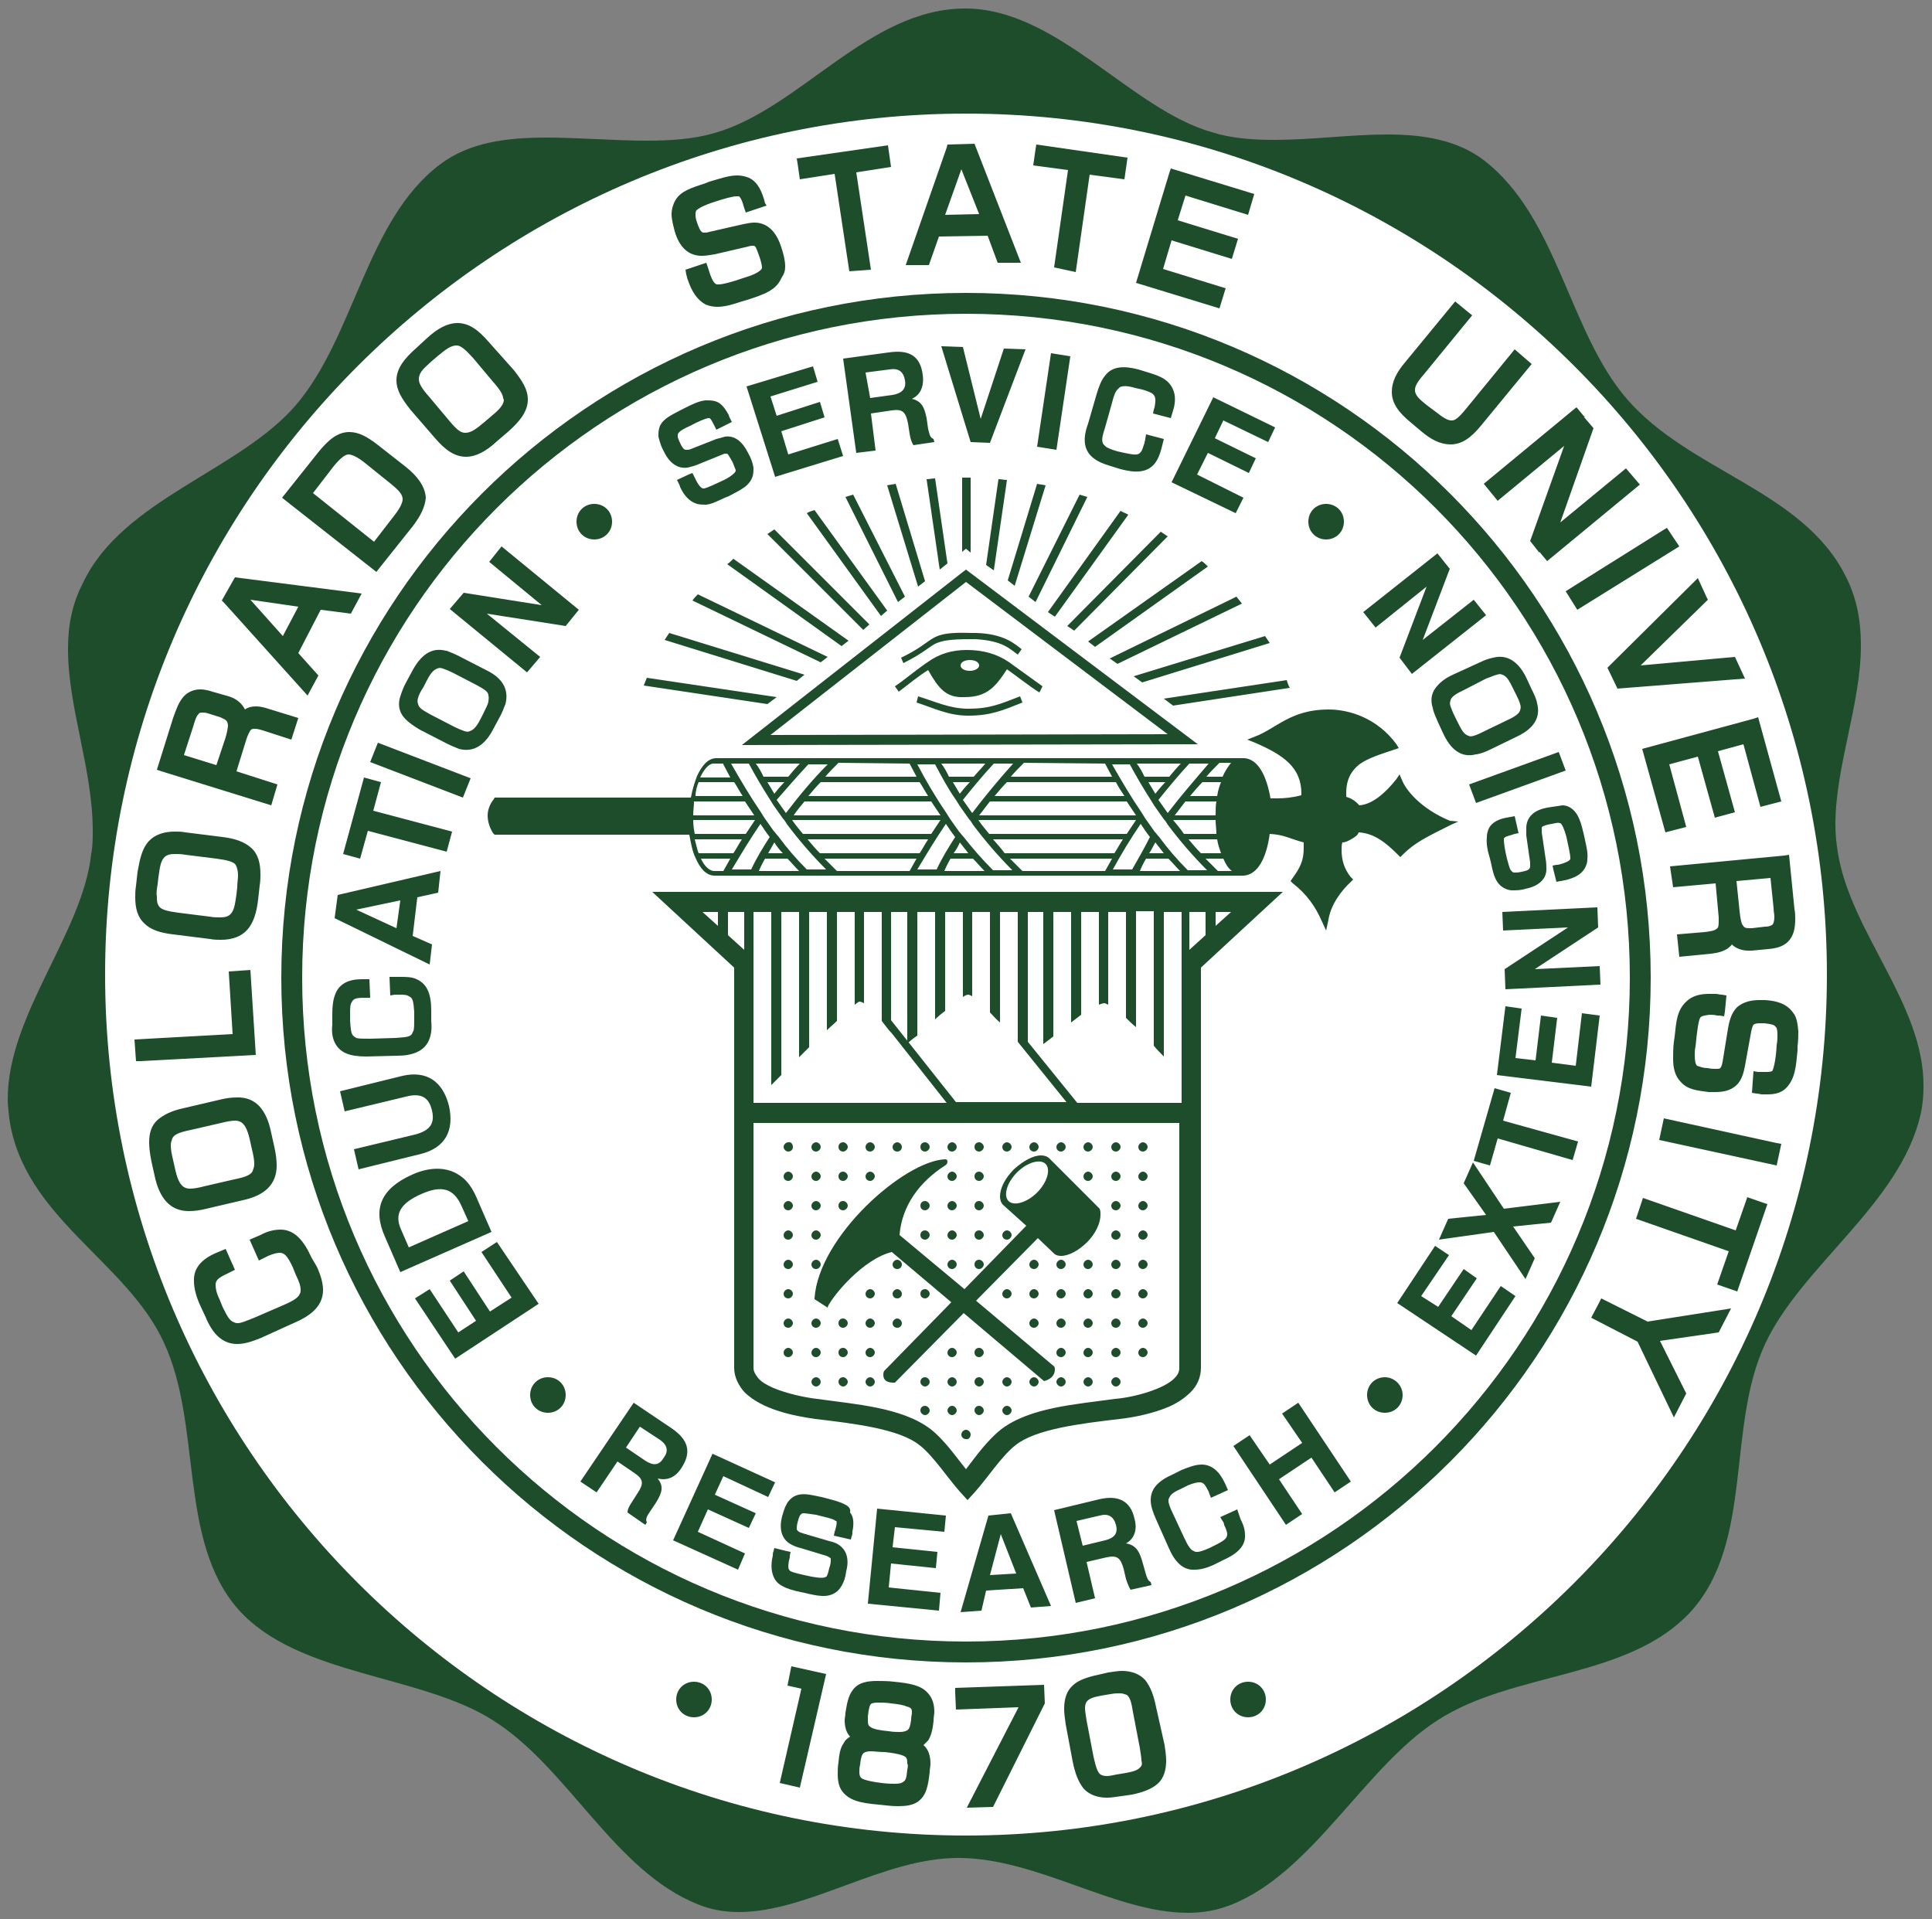
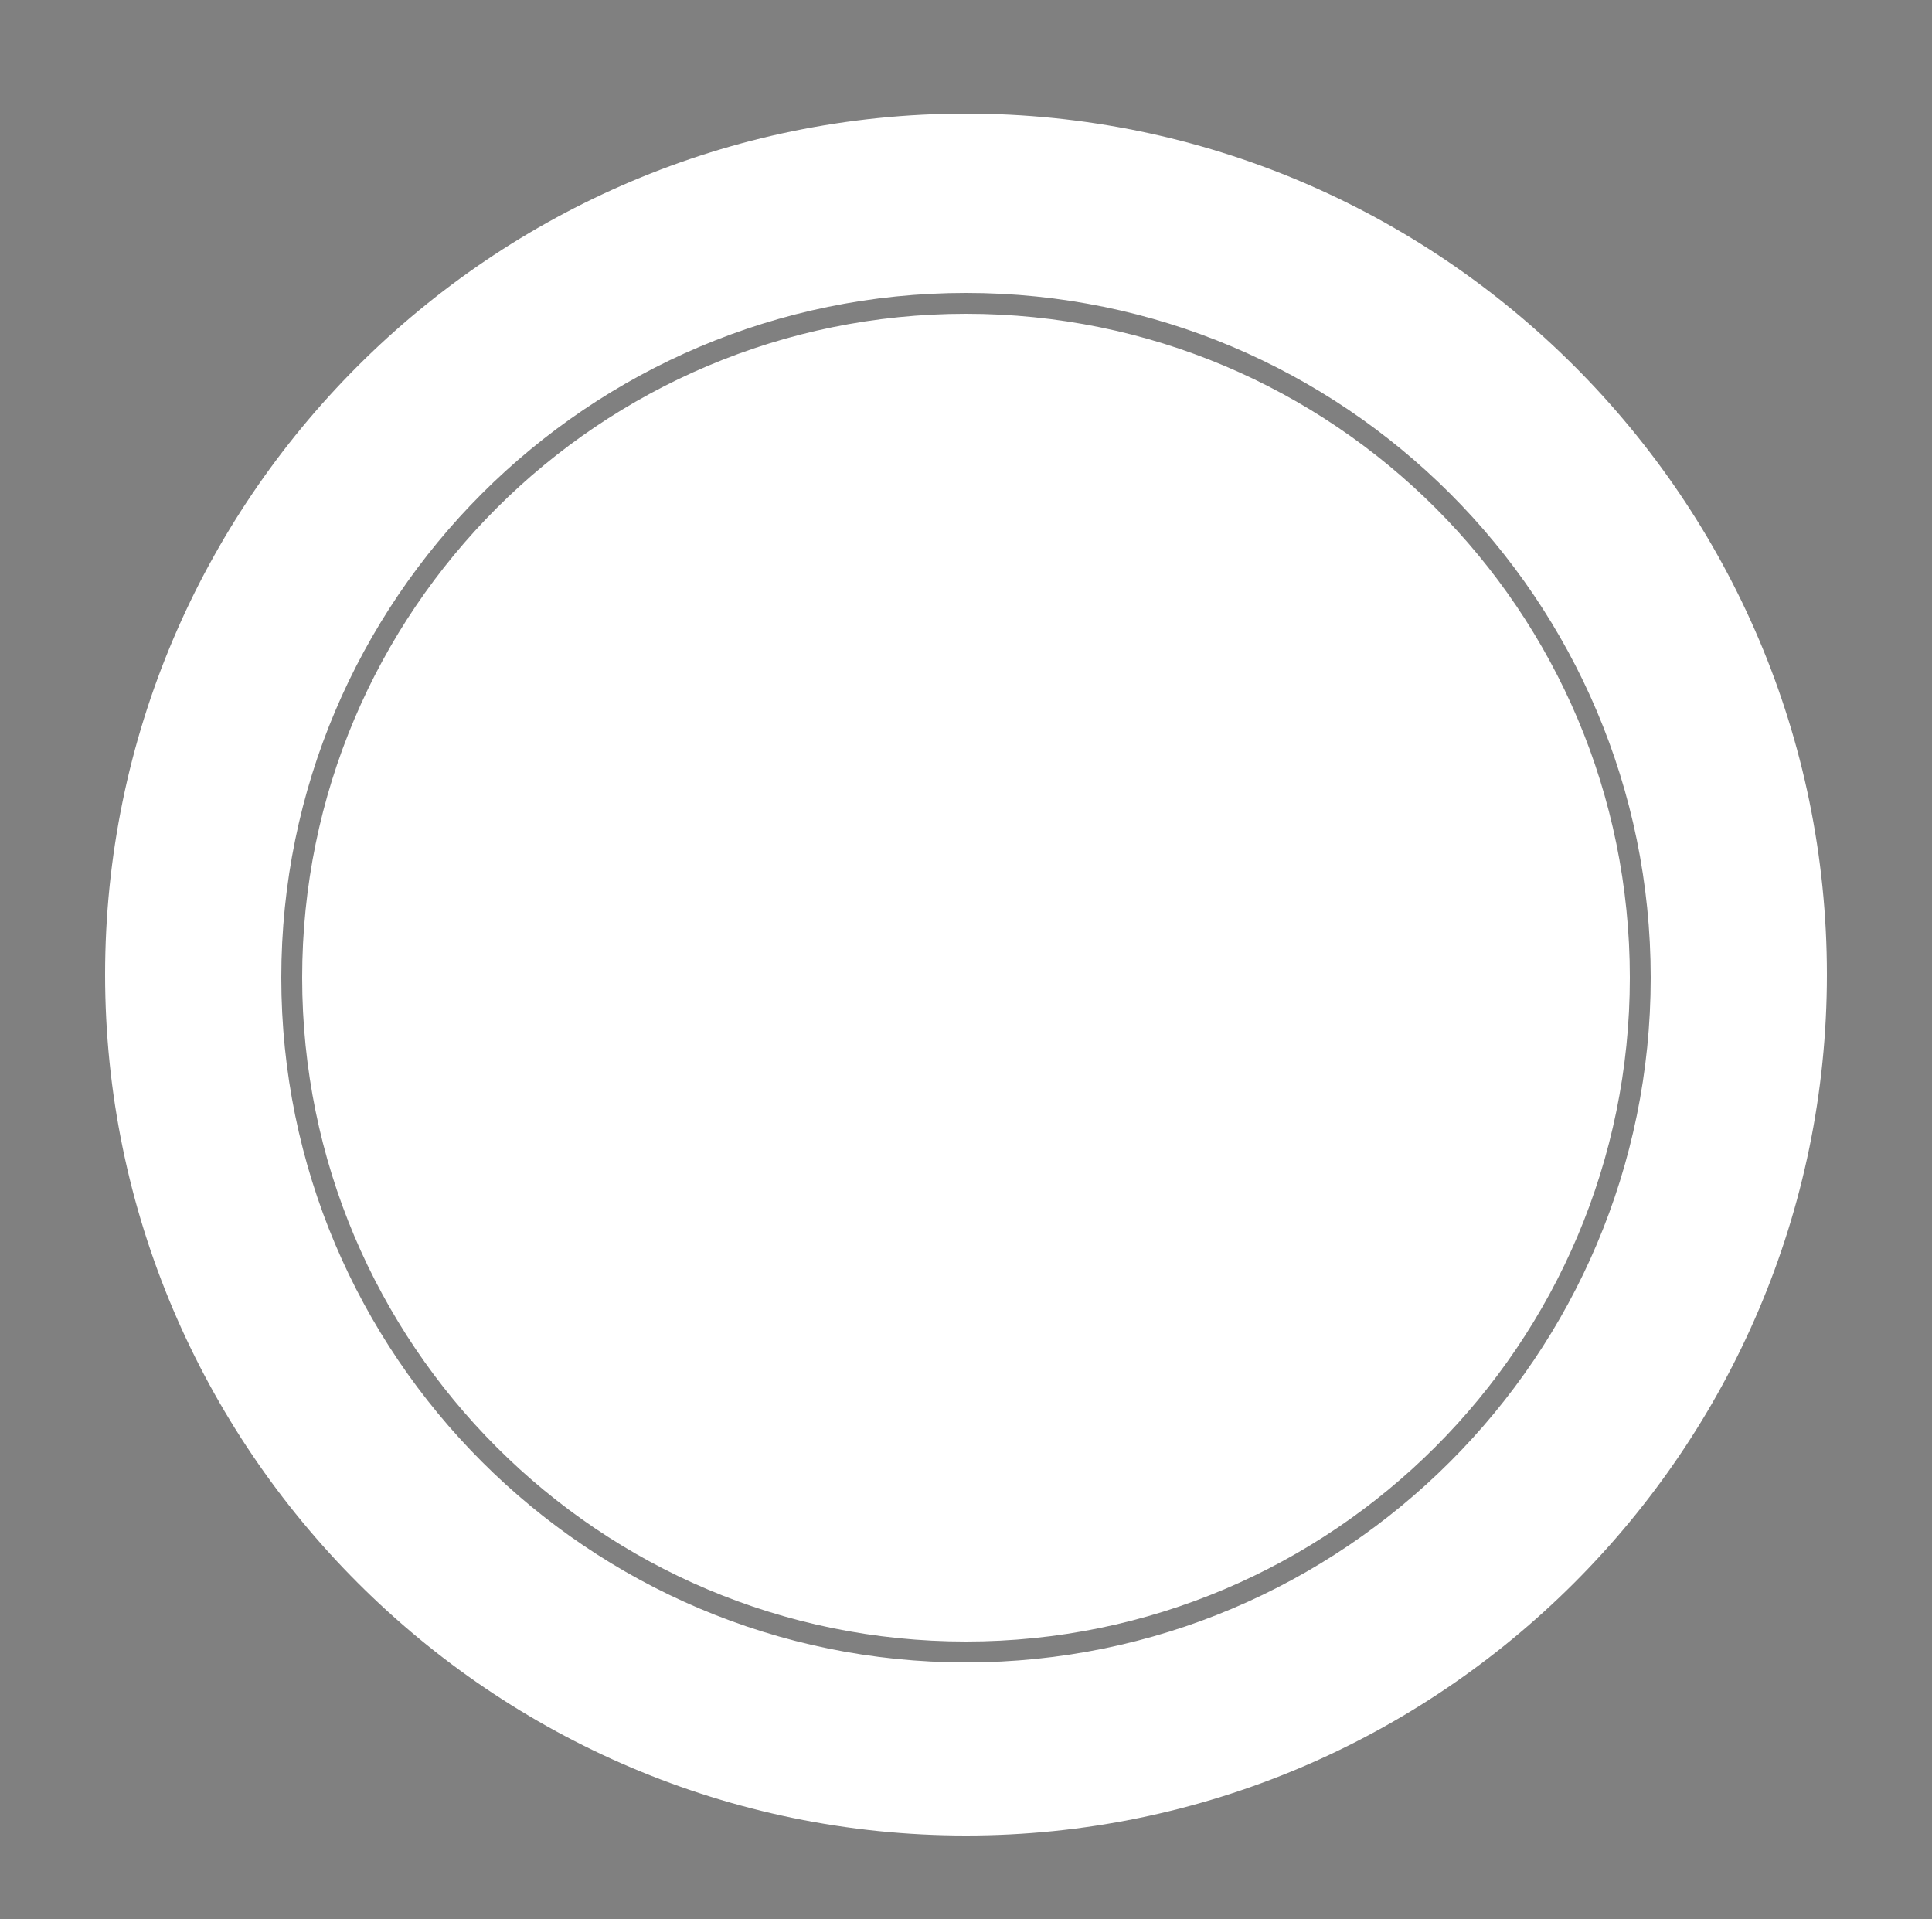
<svg xmlns="http://www.w3.org/2000/svg" x="0px" y="0px" width="250px" height="248.3px">
  <rect width="100%" height="100%" fill="#808080" stroke="none" />
-   <path fill="#1E4D2B" d="M237.8,110.2c-0.2-1.2-0.3-2.4-0.3-3.5c0-7.6,3.3-15.6,3.3-23.2c0-3.1-0.5-6.1-2-9  c-5.6-11.1-20.2-13.5-28.3-22.9c-7.5-8.7-8.9-23.4-18.4-30.8c-3.5-2.7-7.9-3.4-12.6-3.4c-4.7,0-9.8,0.7-14.6,0.7  c-2.8,0-5.6-0.2-8.1-1c-10.5-3-20-16-31.9-16c-12.5,0-21.3,12.9-32.4,16.1c-2.7,0.8-5.7,1-8.8,1c-4.3,0-8.8-0.4-13-0.4  c-5.1,0-10,0.6-13.8,3.5c-9.5,7.2-11,22.2-18.6,31.1c-7.4,8.6-22.5,12.2-27.6,23.1C9.3,78.2,8.8,81,8.8,84c0,7.6,3.2,15.5,3.2,23.5  c0,1,0,2-0.2,3C10.7,120.7,1,131.3,1,142.2c0,0.8,0.1,1.6,0.2,2.5c1.8,12.8,15.2,18.5,20,29c5,10.7,1.8,25.6,9.6,34.5  c7.7,8.7,23.6,8.4,33,14.4c9.7,6.1,15.7,19.5,26.5,23.8c1.7,0.7,3.5,1,5.3,1c9,0,18.7-7,28.4-7c10.2,0,20.3,7.1,29.7,7.1  c1.9,0,3.7-0.3,5.5-1c10.6-4.1,17.4-17.9,26.8-23.9c9.8-6.4,24.9-5.3,32.9-14.2c8-9,4.5-23.8,9.5-34.5c4.7-10.1,17.4-18.1,20.1-29.6  c0.3-1.3,0.4-2.5,0.4-3.7C249,129.9,239.4,120.6,237.8,110.2" />
  <path fill="#FFFFFF" d="M210.9,126.5c0,47.4-38.5,85.9-85.9,85.9  c-47.5,0-85.9-38.5-85.9-85.9c0-47.5,38.5-85.9,85.9-85.9C172.5,40.6,210.9,79,210.9,126.5z M236.4,126.1  c0,61.4-50.1,111.4-111.4,111.4c-61.4,0-111.4-50.1-111.4-111.4C13.6,64.7,63.6,14.7,125,14.7C186.4,14.7,236.4,64.7,236.4,126.1z   M213.6,126.5c0-48.9-39.7-88.6-88.6-88.6c-48.9,0-88.6,39.7-88.6,88.6c0,48.9,39.7,88.6,88.6,88.6  C173.9,215.1,213.6,175.4,213.6,126.5z" />
-   <path fill="#1E4D2B" d="M187.6,106.2c-3.8-1.6-5.7-4-6.2-5.3l-0.3-0.7l-0.4,0.6c-1.5,1.9-3.2,3.3-4.8,3.4c-0.3-0.3-0.7-0.8-1.7-1.1  c0-0.2,0-0.3,0-0.5c0-1.8,0.7-2.9,1.7-3.7c1.1-0.8,2.7-1.3,4.5-1.9l0.6-0.2l-0.3-0.5c-2.5-3.4-6.1-4.5-8.8-4.5  c-4.9,0-6.8,2.5-9.5,3.5l-1,0.4l1,0.4c3.7,1.6,6,3.2,6,6.6c0,0.1,0,0.1,0,0.2c-1.2,0.3-2.1,0.4-3.2,0.4c-0.3,0-0.6,0-0.8,0  c-0.5-2.9-1.6-5.1-3.4-5.2l-68.3,0c-1.1,0-1.9,1-2.5,2.3c-0.3,0.8-0.6,1.7-0.8,2.8H64l-0.1,0.2c-0.5,0.6-0.8,1.4-0.8,2.1  c0,0.7,0.2,1.5,0.7,2.3L64,108h25.2c0.2,1.1,0.4,2.2,0.8,3c0.6,1.4,1.4,2.3,2.5,2.3h68.3c0,0,0,0,0.1,0c1.9-0.1,3-2.4,3.4-5.4  c1.9,0.1,2.5,0.6,4.4,1.1c0,0.3,0,0.5,0,0.7c0,1.6-0.4,2.5-1.5,4l-0.2,0.3l0.3,0.3c1.8,1.4,2.9,3,3.7,4.8l0.6,1.3l0.3-1.4  c0.3-1.9,1.6-3.7,2.9-4.9l0.3-0.3l-0.3-0.3c-0.9-1.1-1.2-2.3-1.2-3.5c0-0.3,0-0.7,0.1-1c0.4,0,0.8-0.2,1.3-0.5  c0.3-0.2,0.7-0.4,0.8-0.8c2.1,0.1,3.7,1.5,5.1,2.9l0.3,0.3l0.3-0.3c1.6-1.6,3.1-2.3,6.3-3.9l0.9-0.4L187.6,106.2z M132.3,112.7  L132.3,112.7c-0.6-0.6-1.1-1.1-1.6-1.6h13.2c-0.3,0.5-0.6,1.1-0.9,1.6H132.3z M108.3,112.7c-0.5-0.5-1.1-1.1-1.6-1.6h11.9  c-0.3,0.5-0.6,1.1-0.9,1.6H108.3z M98.4,106.6c0.4,0.6,0.8,1.2,1.2,1.7c-0.9,1.4-1.7,2.7-2.4,4.2h-2.5  C95.9,110.5,97.1,108.5,98.4,106.6 M94.6,98.8h2.3c0.8,1.5,1.8,3.2,2.7,4.6c0.2,0.3,0.3,0.5,0.5,0.8c0.4,0.6,0.8,1.1,1.2,1.7  c0.2,0.2,0.4,0.5,0.5,0.7c1.5,2,3.2,4,5.1,5.9h-2.5c-1.4-1.4-2.6-2.8-3.7-4.3c-0.2-0.2-0.4-0.5-0.6-0.7c-0.4-0.6-0.8-1.1-1.2-1.7  c-0.2-0.3-0.3-0.5-0.5-0.8C97.1,103.1,95.8,100.9,94.6,98.8 M151.8,106.1h5.5c0,0.6,0.1,1.2,0.1,1.8h-4.2  C152.8,107.3,152.3,106.7,151.8,106.1 M157.3,105.5H152c0.5-0.6,0.9-1.2,1.4-1.8h4C157.3,104.2,157.3,104.8,157.3,105.5 M157.5,103  H154c0.5-0.6,1-1.2,1.6-1.8h2.4C157.8,101.7,157.6,102.3,157.5,103 M151.1,105.2c-0.4-0.6-0.8-1.1-1.2-1.7c1.2-1.5,2.6-3.2,4-4.7  h2.5C154.6,100.9,152.7,103.1,151.1,105.2 M149.5,102.7c-0.3-0.5-0.6-1-0.9-1.5h2.2C150.3,101.7,149.9,102.2,149.5,102.7   M151.3,100.5h-3.2c-0.3-0.6-0.6-1.2-1-1.7h5.7C152.3,99.3,151.8,99.9,151.3,100.5 M143,98.8c0.3,0.6,0.6,1.1,0.9,1.7h-13.1  c0.5-0.6,1-1.1,1.6-1.7l0.1-0.1L143,98.8L143,98.8z M149.5,109c0.4,0.5,0.7,0.9,1.1,1.4h-1.9C149,110,149.2,109.5,149.5,109   M146.5,112.5h-2.5c1.1-2,2.3-4,3.6-5.9c0.4,0.6,0.8,1.2,1.2,1.7C148.1,109.7,147.3,111.1,146.5,112.5 M104.5,108.6h15.6  c-0.4,0.6-0.7,1.2-1.1,1.8h-12.9C105.5,109.8,105,109.2,104.5,108.6 M100.2,102.7c-0.3-0.5-0.6-1-0.9-1.5h2.2  C101,101.7,100.6,102.2,100.2,102.7 M104.6,98.9h2.5c-2,2-3.8,4.2-5.4,6.3c-0.4-0.6-0.8-1.1-1.2-1.7  C101.8,102,103.2,100.4,104.6,98.9 M120.1,103h-15.5c0.5-0.6,1-1.2,1.6-1.8H119C119.4,101.8,119.7,102.4,120.1,103 M104.1,103.7  h16.4c0.4,0.6,0.8,1.2,1.2,1.8h-19C103.1,104.9,103.6,104.3,104.1,103.7 M121.7,106.1c-0.4,0.6-0.8,1.2-1.2,1.8h-16.6  c-0.5-0.6-1-1.2-1.4-1.8H121.7z M122.4,106.6c0.4,0.6,0.8,1.2,1.2,1.7c-0.9,1.4-1.7,2.7-2.4,4.2h-2.5  C119.9,110.5,121.1,108.5,122.4,106.6 M124.2,109c0.4,0.5,0.7,0.9,1.1,1.4h-1.9C123.7,110,124,109.5,124.2,109 M124.7,108.3  c-0.2-0.2-0.4-0.5-0.6-0.7c-0.4-0.6-0.8-1.1-1.2-1.7c-0.2-0.3-0.3-0.5-0.5-0.8c-1.3-1.9-2.6-4.1-3.7-6.2h2.3  c0.8,1.5,1.7,3.2,2.7,4.6c0.2,0.3,0.3,0.5,0.5,0.8c0.4,0.6,0.8,1.1,1.2,1.7c0.2,0.2,0.4,0.5,0.5,0.7c1.5,2,3.2,4,5.1,5.9h-2.5  C127,111.1,125.8,109.7,124.7,108.3 M125.8,105.2c-0.4-0.6-0.8-1.1-1.2-1.7c1.2-1.5,2.6-3.2,4-4.7h2.5  C129.2,100.9,127.4,103.1,125.8,105.2 M145.8,107.9H128c-0.5-0.6-1-1.2-1.4-1.8H147C146.6,106.7,146.2,107.3,145.8,107.9   M124.2,102.7c-0.3-0.5-0.6-1-0.9-1.5h2.2C125,101.7,124.6,102.2,124.2,102.7 M128.5,108.6h16.8c-0.4,0.6-0.7,1.2-1.1,1.8h-14.2  C129.6,109.8,129,109.2,128.5,108.6 M126.7,105.5c0.5-0.6,0.9-1.2,1.4-1.8h17.7c0.4,0.6,0.8,1.2,1.2,1.8H126.7z M128.7,103  c0.5-0.6,1-1.2,1.6-1.8h14.1c0.3,0.6,0.7,1.2,1.1,1.8H128.7z M126,100.5h-3.2c-0.3-0.6-0.6-1.2-1-1.7h5.7  C127.1,99.3,126.5,99.9,126,100.5 M117.7,98.8c0.3,0.6,0.6,1.1,0.9,1.7h-11.8c0.5-0.6,1-1.1,1.6-1.7l0.1-0.1L117.7,98.8L117.7,98.8z   M102,100.5h-3.2c-0.3-0.6-0.6-1.2-1-1.7h5.7C103,99.3,102.5,99.9,102,100.5 M101.3,110.4h-1.9c0.3-0.5,0.5-0.9,0.8-1.4  C100.5,109.5,100.9,110,101.3,110.4 M97.6,105.5h-7.9c0-0.6,0.1-1.2,0.1-1.8h6.6C96.8,104.3,97.2,104.9,97.6,105.5 M89.7,106.1h8  c-0.4,0.6-0.8,1.2-1.2,1.8h-6.6C89.8,107.4,89.7,106.8,89.7,106.1 M99,111.1h2.9c0.5,0.5,1,1.1,1.5,1.6h-5.2  C98.4,112.2,98.7,111.6,99,111.1 M123,111.1h2.9c0.5,0.5,1,1.1,1.5,1.6h-5.2C122.4,112.2,122.7,111.6,123,111.1 M148.3,111.1h2.9  c0.5,0.5,1,1.1,1.5,1.6h-5.2C147.7,112.2,148,111.6,148.3,111.1 M153.7,112.6c-1.4-1.4-2.6-2.8-3.7-4.3c-0.2-0.2-0.4-0.5-0.6-0.7  c-0.4-0.6-0.8-1.1-1.2-1.7c-0.2-0.3-0.3-0.5-0.5-0.8c-1.3-1.9-2.6-4.1-3.8-6.2l2.3,0c0.8,1.5,1.8,3.2,2.7,4.6  c0.2,0.3,0.3,0.5,0.5,0.8c0.4,0.6,0.8,1.1,1.2,1.7c0.2,0.2,0.4,0.5,0.5,0.7c1.5,2,3.2,4,5.1,5.9H153.7z M153.8,108.6h3.7  c0.1,0.7,0.3,1.2,0.5,1.8h-2.6C154.8,109.8,154.3,109.2,153.8,108.6 M158.2,100.5C158.2,100.5,158.2,100.5,158.2,100.5l-2.1,0  c0.5-0.6,1-1.1,1.6-1.7l0.1-0.1h1.5C158.9,99.2,158.5,99.8,158.2,100.5 M92.5,98.8h1.1l0,0.1c0.3,0.6,0.6,1.1,0.9,1.7h-3.9  C91.2,99.3,91.9,98.7,92.5,98.8 M90.4,101.2H95c0.4,0.6,0.7,1.2,1.1,1.8h-6.1C90,102.3,90.2,101.7,90.4,101.2 M89.9,108.6h6.1  c-0.4,0.6-0.7,1.2-1.1,1.8h-4.5C90.2,109.9,90.1,109.3,89.9,108.6 M90.7,111.1h3.8c-0.3,0.5-0.6,1.1-0.9,1.6h-1.2  C91.9,112.7,91.2,112.2,90.7,111.1 M157.6,112.7L157.6,112.7c-0.6-0.6-1.1-1.1-1.6-1.6h2.3c0.3,0.7,0.6,1.2,1.1,1.6H157.6z   M124.6,74L96,96.4l59-0.1L125,73.7L124.6,74z M151.1,95l-51.4,0.1L125,75.3L151.1,95z M117,85.8C117,85.8,117,85.8,117,85.8  L117,85.8z M116.6,85.1c2.3-1.1,3.1-1.9,4.1-2.5c1-0.6,2.2-0.8,5.1-0.7c0.2,0,0.4,0,0.5,0c3.7,0.1,5.1,1.5,5.9,2.1l-0.5,0.7  c-1-0.7-1.9-1.8-5.5-2c-0.2,0-0.3,0-0.5,0c-2.9,0-3.8,0.2-4.7,0.6c-0.9,0.5-1.7,1.3-4.1,2.5L116.6,85.1z M125.3,92.6  c-2.6,0-4.5-1-6.7-1.7l0.2-0.8c2.3,0.7,4.1,1.6,6.5,1.6c2.8,0,4.1-0.6,6.7-1.6l0.3,0.8C129.8,91.9,128.2,92.6,125.3,92.6L125.3,92.6  z M130.6,85.7L130.6,85.7c-1.6-1.1-3.4-1.6-5.5-1.6c-1.9,0-3.6,0.5-5.1,1.6l-0.3,0.2l0,0c-1.3,0.9-2.7,2.1-3.9,2.9l0.5,0.7  c1.2-0.9,2.5-2,3.8-2.8c1.3,2.3,2.3,3.6,4.6,3.5c0,0,0.1,0,0.1,0c2.9,0,4-1.3,5.5-3.6c1.3,0.9,2.9,2.2,4.2,3l0.2-0.4l0.2-0.4  C133.8,88,132,86.7,130.6,85.7 M125.5,86.8c-0.7,0-1.2-0.3-1.2-0.7c0-0.4,0.5-0.7,1.2-0.7c0.7,0,1.2,0.3,1.2,0.7  C126.7,86.5,126.1,86.8,125.5,86.8 M117.1,77.2l-0.9,0.7l-6.8-13.6c0.3-0.1,0.7-0.2,1-0.3L117.1,77.2z M122.6,72.9l-1,0.8L119.9,62  c0.4,0,0.7-0.1,1.1-0.1L122.6,72.9z M141.7,83.7l-0.9-0.7l14.7-10.4c0.3,0.2,0.6,0.5,0.8,0.7L141.7,83.7z M119.7,75.2l-0.9,0.7  l-4-13.1c0.4-0.1,0.7-0.1,1.1-0.2L119.7,75.2z M134,77.9l-0.9-0.7l6.6-13.2c0.3,0.1,0.7,0.2,1,0.3L134,77.9z M136.5,79.8l-0.9-0.6  l9.4-13.1c0.3,0.2,0.7,0.3,1,0.5L136.5,79.8z M131.3,75.8l-0.9-0.7l3.8-12.5c0.4,0.1,0.7,0.1,1.1,0.2L131.3,75.8z M139,81.6  l-0.9-0.6l12.1-12.2c0.3,0.2,0.6,0.4,0.9,0.6L139,81.6z M128.6,73.8l-1-0.7l1.6-11.1c0.4,0,0.7,0.1,1.1,0.1L128.6,73.8z M104.1,87.3  l-1,0.8L86,82.8c0.2-0.3,0.4-0.6,0.6-0.9L104.1,87.3z M147.8,88.3l-1.1-0.8l17-5.2c0.2,0.3,0.4,0.6,0.6,0.9L147.8,88.3z M151.8,91.3  l-1.2-0.9l15.9-2.4c0.1,0.3,0.2,0.7,0.4,1L151.8,91.3z M114.8,79l-0.8,0.7l-9.6-13.3c0.3-0.2,0.7-0.3,1-0.4L114.8,79z M109.8,82.9  l-0.9,0.7L94.1,73c0.3-0.2,0.6-0.5,0.8-0.7L109.8,82.9z M144.6,85.9l-1-0.7l16.4-8c0.2,0.3,0.5,0.6,0.7,0.9L144.6,85.9z M124.5,71.4  L124.5,71.4l0-9.6c0.2,0,0.4,0,0.6,0c0.2,0,0.3,0,0.5,0v9.7L125,71L124.5,71.4z M112.5,80.8l-0.8,0.7L99.3,69.1  c0.3-0.2,0.6-0.4,0.9-0.6L112.5,80.8z M100.5,90.2l-1.2,0.9l-16-2.4c0.1-0.3,0.3-0.7,0.4-1L100.5,90.2z M107.1,85l-0.9,0.7l-16.6-8  c0.2-0.3,0.5-0.6,0.7-0.8L107.1,85z M102.6,148.4c0,0.4-0.3,0.6-0.6,0.6c-0.3,0-0.6-0.3-0.6-0.6c0-0.3,0.3-0.6,0.6-0.6  C102.3,147.7,102.6,148,102.6,148.4 M106.2,148.4c0-0.3-0.3-0.6-0.6-0.6c-0.3,0-0.6,0.3-0.6,0.6c0,0.4,0.3,0.6,0.6,0.6  C105.9,149,106.2,148.7,106.2,148.4 M109.7,148.4c0-0.3-0.3-0.6-0.6-0.6c-0.4,0-0.6,0.3-0.6,0.6c0,0.4,0.3,0.6,0.6,0.6  C109.4,149,109.7,148.7,109.7,148.4 M113.2,148.4c0-0.3-0.3-0.6-0.6-0.6s-0.6,0.3-0.6,0.6c0,0.4,0.3,0.6,0.6,0.6  S113.2,148.7,113.2,148.4 M116.7,148.4c0-0.3-0.3-0.6-0.6-0.6c-0.3,0-0.6,0.3-0.6,0.6c0,0.4,0.3,0.6,0.6,0.6  C116.5,149,116.7,148.7,116.7,148.4 M120.3,148.4c0-0.3-0.3-0.6-0.6-0.6c-0.4,0-0.6,0.3-0.6,0.6c0,0.4,0.3,0.6,0.6,0.6  C120,149,120.3,148.7,120.3,148.4 M123.8,148.4c0-0.3-0.3-0.6-0.6-0.6c-0.3,0-0.6,0.3-0.6,0.6c0,0.4,0.3,0.6,0.6,0.6  C123.5,149,123.8,148.7,123.8,148.4 M127.3,148.4c0-0.3-0.3-0.6-0.6-0.6c-0.4,0-0.6,0.3-0.6,0.6c0,0.4,0.3,0.6,0.6,0.6  C127,149,127.3,148.7,127.3,148.4 M130.9,148.4c0-0.3-0.3-0.6-0.6-0.6c-0.3,0-0.6,0.3-0.6,0.6c0,0.4,0.3,0.6,0.6,0.6  C130.6,149,130.9,148.7,130.9,148.4 M134.4,148.4c0-0.3-0.3-0.6-0.6-0.6c-0.3,0-0.6,0.3-0.6,0.6c0,0.4,0.3,0.6,0.6,0.6  C134.1,149,134.4,148.7,134.4,148.4 M137.9,148.4c0-0.3-0.3-0.6-0.6-0.6c-0.3,0-0.6,0.3-0.6,0.6c0,0.4,0.3,0.6,0.6,0.6  C137.6,149,137.9,148.7,137.9,148.4 M141.4,148.4c0-0.3-0.3-0.6-0.6-0.6s-0.6,0.3-0.6,0.6c0,0.4,0.3,0.6,0.6,0.6  S141.4,148.7,141.4,148.4 M145,148.4c0-0.3-0.3-0.6-0.6-0.6c-0.3,0-0.6,0.3-0.6,0.6c0,0.4,0.3,0.6,0.6,0.6  C144.7,149,145,148.7,145,148.4 M148.5,148.4c0-0.3-0.3-0.6-0.6-0.6c-0.3,0-0.6,0.3-0.6,0.6c0,0.4,0.3,0.6,0.6,0.6  C148.2,149,148.5,148.7,148.5,148.4 M102.6,152.2c0-0.3-0.3-0.6-0.6-0.6c-0.3,0-0.6,0.3-0.6,0.6c0,0.4,0.3,0.6,0.6,0.6  C102.3,152.8,102.6,152.5,102.6,152.2 M106.2,152.2c0-0.3-0.3-0.6-0.6-0.6c-0.3,0-0.6,0.3-0.6,0.6c0,0.4,0.3,0.6,0.6,0.6  C105.9,152.8,106.2,152.5,106.2,152.2 M109.7,152.2c0-0.3-0.3-0.6-0.6-0.6c-0.4,0-0.6,0.3-0.6,0.6c0,0.4,0.3,0.6,0.6,0.6  C109.4,152.8,109.7,152.5,109.7,152.2 M113.2,152.2c0-0.3-0.3-0.6-0.6-0.6s-0.6,0.3-0.6,0.6c0,0.4,0.3,0.6,0.6,0.6  S113.2,152.5,113.2,152.2 M123.8,152.2c0-0.3-0.3-0.6-0.6-0.6c-0.3,0-0.6,0.3-0.6,0.6c0,0.4,0.3,0.6,0.6,0.6  C123.5,152.8,123.8,152.5,123.8,152.2 M127.3,152.2c0-0.3-0.3-0.6-0.6-0.6c-0.4,0-0.6,0.3-0.6,0.6c0,0.4,0.3,0.6,0.6,0.6  C127,152.8,127.3,152.5,127.3,152.2 M141.4,152.2c0-0.3-0.3-0.6-0.6-0.6s-0.6,0.3-0.6,0.6c0,0.4,0.3,0.6,0.6,0.6  S141.4,152.5,141.4,152.2 M145,152.2c0-0.3-0.3-0.6-0.6-0.6c-0.3,0-0.6,0.3-0.6,0.6c0,0.4,0.3,0.6,0.6,0.6  C144.7,152.8,145,152.5,145,152.2 M148.5,152.2c0-0.3-0.3-0.6-0.6-0.6c-0.3,0-0.6,0.3-0.6,0.6c0,0.4,0.3,0.6,0.6,0.6  C148.2,152.8,148.5,152.5,148.5,152.2 M102.6,156c0-0.3-0.3-0.6-0.6-0.6c-0.3,0-0.6,0.3-0.6,0.6c0,0.4,0.3,0.6,0.6,0.6  C102.3,156.6,102.6,156.3,102.6,156 M106.2,156c0-0.3-0.3-0.6-0.6-0.6c-0.3,0-0.6,0.3-0.6,0.6c0,0.4,0.3,0.6,0.6,0.6  C105.9,156.6,106.2,156.3,106.2,156 M109.7,156c0-0.3-0.3-0.6-0.6-0.6c-0.4,0-0.6,0.3-0.6,0.6c0,0.4,0.3,0.6,0.6,0.6  C109.4,156.6,109.7,156.3,109.7,156 M120.3,156c0-0.3-0.3-0.6-0.6-0.6c-0.4,0-0.6,0.3-0.6,0.6c0,0.4,0.3,0.6,0.6,0.6  C120,156.6,120.3,156.3,120.3,156 M123.8,156c0-0.3-0.3-0.6-0.6-0.6c-0.3,0-0.6,0.3-0.6,0.6c0,0.4,0.3,0.6,0.6,0.6  C123.5,156.6,123.8,156.3,123.8,156 M127.3,156c0-0.3-0.3-0.6-0.6-0.6c-0.4,0-0.6,0.3-0.6,0.6c0,0.4,0.3,0.6,0.6,0.6  C127,156.6,127.3,156.3,127.3,156 M145,156c0-0.3-0.3-0.6-0.6-0.6c-0.3,0-0.6,0.3-0.6,0.6c0,0.4,0.3,0.6,0.6,0.6  C144.7,156.6,145,156.3,145,156 M148.5,156c0-0.3-0.3-0.6-0.6-0.6c-0.3,0-0.6,0.3-0.6,0.6c0,0.4,0.3,0.6,0.6,0.6  C148.2,156.6,148.5,156.3,148.5,156 M102.6,159.8c0-0.3-0.3-0.6-0.6-0.6c-0.3,0-0.6,0.3-0.6,0.6c0,0.4,0.3,0.6,0.6,0.6  C102.3,160.4,102.6,160.1,102.6,159.8 M106.2,159.8c0-0.3-0.3-0.6-0.6-0.6c-0.3,0-0.6,0.3-0.6,0.6c0,0.4,0.3,0.6,0.6,0.6  C105.9,160.4,106.2,160.1,106.2,159.8 M120.3,159.8c0-0.3-0.3-0.6-0.6-0.6c-0.4,0-0.6,0.3-0.6,0.6c0,0.4,0.3,0.6,0.6,0.6  C120,160.4,120.3,160.1,120.3,159.8 M123.8,159.8c0-0.3-0.3-0.6-0.6-0.6c-0.3,0-0.6,0.3-0.6,0.6c0,0.4,0.3,0.6,0.6,0.6  C123.5,160.4,123.8,160.1,123.8,159.8 M127.3,159.8c0-0.3-0.3-0.6-0.6-0.6c-0.4,0-0.6,0.3-0.6,0.6c0,0.4,0.3,0.6,0.6,0.6  C127,160.4,127.3,160.1,127.3,159.8 M130.9,159.8c0-0.3-0.3-0.6-0.6-0.6c-0.3,0-0.6,0.3-0.6,0.6c0,0.4,0.3,0.6,0.6,0.6  C130.6,160.4,130.9,160.1,130.9,159.8 M145,159.8c0-0.3-0.3-0.6-0.6-0.6c-0.3,0-0.6,0.3-0.6,0.6c0,0.4,0.3,0.6,0.6,0.6  C144.7,160.4,145,160.1,145,159.8 M148.5,159.8c0-0.3-0.3-0.6-0.6-0.6c-0.3,0-0.6,0.3-0.6,0.6c0,0.4,0.3,0.6,0.6,0.6  C148.2,160.4,148.5,160.1,148.5,159.8 M102.6,163.6c0-0.3-0.3-0.6-0.6-0.6c-0.3,0-0.6,0.3-0.6,0.6c0,0.4,0.3,0.6,0.6,0.6  C102.3,164.2,102.6,163.9,102.6,163.6 M106.2,163.6c0-0.3-0.3-0.6-0.6-0.6c-0.3,0-0.6,0.3-0.6,0.6c0,0.4,0.3,0.6,0.6,0.6  C105.9,164.2,106.2,163.9,106.2,163.6 M116.7,163.6c0-0.3-0.3-0.6-0.6-0.6c-0.3,0-0.6,0.3-0.6,0.6c0,0.4,0.3,0.6,0.6,0.6  C116.5,164.2,116.7,163.9,116.7,163.6 M123.8,163.6c0-0.3-0.3-0.6-0.6-0.6c-0.3,0-0.6,0.3-0.6,0.6c0,0.4,0.3,0.6,0.6,0.6  C123.5,164.2,123.8,163.9,123.8,163.6 M127.3,163.6c0-0.3-0.3-0.6-0.6-0.6c-0.4,0-0.6,0.3-0.6,0.6c0,0.4,0.3,0.6,0.6,0.6  C127,164.2,127.3,163.9,127.3,163.6 M134.4,163.6c0-0.3-0.3-0.6-0.6-0.6c-0.3,0-0.6,0.3-0.6,0.6c0,0.4,0.3,0.6,0.6,0.6  C134.1,164.2,134.4,163.9,134.4,163.6 M137.9,163.6c0-0.3-0.3-0.6-0.6-0.6c-0.3,0-0.6,0.3-0.6,0.6c0,0.4,0.3,0.6,0.6,0.6  C137.6,164.2,137.9,163.9,137.9,163.6 M141.4,163.6c0-0.3-0.3-0.6-0.6-0.6s-0.6,0.3-0.6,0.6c0,0.4,0.3,0.6,0.6,0.6  S141.4,163.9,141.4,163.6 M145,163.6c0-0.3-0.3-0.6-0.6-0.6c-0.3,0-0.6,0.3-0.6,0.6c0,0.4,0.3,0.6,0.6,0.6  C144.7,164.2,145,163.9,145,163.6 M148.5,163.6c0-0.3-0.3-0.6-0.6-0.6c-0.3,0-0.6,0.3-0.6,0.6c0,0.4,0.3,0.6,0.6,0.6  C148.2,164.2,148.5,163.9,148.5,163.6 M102.6,167.4c0-0.3-0.3-0.6-0.6-0.6c-0.3,0-0.6,0.3-0.6,0.6c0,0.4,0.3,0.6,0.6,0.6  C102.3,168,102.6,167.7,102.6,167.4 M113.2,167.4c0-0.3-0.3-0.6-0.6-0.6s-0.6,0.3-0.6,0.6c0,0.4,0.3,0.6,0.6,0.6  S113.2,167.7,113.2,167.4 M116.7,167.4c0-0.3-0.3-0.6-0.6-0.6c-0.3,0-0.6,0.3-0.6,0.6c0,0.4,0.3,0.6,0.6,0.6  C116.5,168,116.7,167.7,116.7,167.4 M120.3,167.4c0-0.3-0.3-0.6-0.6-0.6c-0.4,0-0.6,0.3-0.6,0.6c0,0.4,0.3,0.6,0.6,0.6  C120,168,120.3,167.7,120.3,167.4 M130.9,167.4c0-0.3-0.3-0.6-0.6-0.6c-0.3,0-0.6,0.3-0.6,0.6c0,0.4,0.3,0.6,0.6,0.6  C130.6,168,130.9,167.7,130.9,167.4 M134.4,167.4c0-0.3-0.3-0.6-0.6-0.6c-0.3,0-0.6,0.3-0.6,0.6c0,0.4,0.3,0.6,0.6,0.6  C134.1,168,134.4,167.7,134.4,167.4 M137.9,167.4c0-0.3-0.3-0.6-0.6-0.6c-0.3,0-0.6,0.3-0.6,0.6c0,0.4,0.3,0.6,0.6,0.6  C137.6,168,137.9,167.7,137.9,167.4 M141.4,167.4c0-0.3-0.3-0.6-0.6-0.6s-0.6,0.3-0.6,0.6c0,0.4,0.3,0.6,0.6,0.6  S141.4,167.7,141.4,167.4 M145,167.4c0-0.3-0.3-0.6-0.6-0.6c-0.3,0-0.6,0.3-0.6,0.6c0,0.4,0.3,0.6,0.6,0.6  C144.7,168,145,167.7,145,167.4 M148.5,167.4c0-0.3-0.3-0.6-0.6-0.6c-0.3,0-0.6,0.3-0.6,0.6c0,0.4,0.3,0.6,0.6,0.6  C148.2,168,148.5,167.7,148.5,167.4 M102.6,171.2c0-0.3-0.3-0.6-0.6-0.6c-0.3,0-0.6,0.3-0.6,0.6c0,0.4,0.3,0.6,0.6,0.6  C102.3,171.8,102.6,171.5,102.6,171.2 M106.2,171.2c0-0.3-0.3-0.6-0.6-0.6c-0.3,0-0.6,0.3-0.6,0.6c0,0.4,0.3,0.6,0.6,0.6  C105.9,171.8,106.2,171.5,106.2,171.2 M109.7,171.2c0-0.3-0.3-0.6-0.6-0.6c-0.4,0-0.6,0.3-0.6,0.6c0,0.4,0.3,0.6,0.6,0.6  C109.4,171.8,109.7,171.5,109.7,171.2 M113.2,171.2c0-0.3-0.3-0.6-0.6-0.6s-0.6,0.3-0.6,0.6c0,0.4,0.3,0.6,0.6,0.6  S113.2,171.5,113.2,171.2 M116.7,171.2c0-0.3-0.3-0.6-0.6-0.6c-0.3,0-0.6,0.3-0.6,0.6c0,0.4,0.3,0.6,0.6,0.6  C116.5,171.8,116.7,171.5,116.7,171.2 M134.4,171.2c0-0.3-0.3-0.6-0.6-0.6c-0.3,0-0.6,0.3-0.6,0.6c0,0.4,0.3,0.6,0.6,0.6  C134.1,171.8,134.4,171.5,134.4,171.2 M137.9,171.2c0-0.3-0.3-0.6-0.6-0.6c-0.3,0-0.6,0.3-0.6,0.6c0,0.4,0.3,0.6,0.6,0.6  C137.6,171.8,137.9,171.5,137.9,171.2 M141.4,171.2c0-0.3-0.3-0.6-0.6-0.6s-0.6,0.3-0.6,0.6c0,0.4,0.3,0.6,0.6,0.6  S141.4,171.5,141.4,171.2 M145,171.2c0-0.3-0.3-0.6-0.6-0.6c-0.3,0-0.6,0.3-0.6,0.6c0,0.4,0.3,0.6,0.6,0.6  C144.7,171.8,145,171.5,145,171.2 M148.5,171.2c0-0.3-0.3-0.6-0.6-0.6c-0.3,0-0.6,0.3-0.6,0.6c0,0.4,0.3,0.6,0.6,0.6  C148.2,171.8,148.5,171.5,148.5,171.2 M102.6,175c0-0.3-0.3-0.6-0.6-0.6c-0.3,0-0.6,0.3-0.6,0.6c0,0.4,0.3,0.6,0.6,0.6  C102.3,175.6,102.6,175.3,102.6,175 M106.2,175c0-0.3-0.3-0.6-0.6-0.6c-0.3,0-0.6,0.3-0.6,0.6c0,0.4,0.3,0.6,0.6,0.6  C105.9,175.6,106.2,175.3,106.2,175 M109.7,175c0-0.3-0.3-0.6-0.6-0.6c-0.4,0-0.6,0.3-0.6,0.6c0,0.4,0.3,0.6,0.6,0.6  C109.4,175.6,109.7,175.3,109.7,175 M113.2,175c0-0.3-0.3-0.6-0.6-0.6s-0.6,0.3-0.6,0.6c0,0.4,0.3,0.6,0.6,0.6  S113.2,175.3,113.2,175 M123.8,175c0-0.3-0.3-0.6-0.6-0.6c-0.3,0-0.6,0.3-0.6,0.6c0,0.4,0.3,0.6,0.6,0.6  C123.5,175.6,123.8,175.3,123.8,175 M127.3,175c0-0.3-0.3-0.6-0.6-0.6c-0.4,0-0.6,0.3-0.6,0.6c0,0.4,0.3,0.6,0.6,0.6  C127,175.6,127.3,175.3,127.3,175 M137.9,175c0-0.3-0.3-0.6-0.6-0.6c-0.3,0-0.6,0.3-0.6,0.6c0,0.4,0.3,0.6,0.6,0.6  C137.6,175.6,137.9,175.3,137.9,175 M141.4,175c0-0.3-0.3-0.6-0.6-0.6s-0.6,0.3-0.6,0.6c0,0.4,0.3,0.6,0.6,0.6  S141.4,175.3,141.4,175 M145,175c0-0.3-0.3-0.6-0.6-0.6c-0.3,0-0.6,0.3-0.6,0.6c0,0.4,0.3,0.6,0.6,0.6  C144.7,175.6,145,175.3,145,175 M148.5,175c0-0.3-0.3-0.6-0.6-0.6c-0.3,0-0.6,0.3-0.6,0.6c0,0.4,0.3,0.6,0.6,0.6  C148.2,175.6,148.5,175.3,148.5,175 M106.2,178.8c0-0.3-0.3-0.6-0.6-0.6c-0.3,0-0.6,0.3-0.6,0.6c0,0.3,0.3,0.6,0.6,0.6  C105.9,179.4,106.2,179.1,106.2,178.8 M109.7,178.8c0-0.3-0.3-0.6-0.6-0.6c-0.4,0-0.6,0.3-0.6,0.6c0,0.3,0.3,0.6,0.6,0.6  C109.4,179.4,109.7,179.1,109.7,178.8 M113.2,178.8c0-0.3-0.3-0.6-0.6-0.6s-0.6,0.3-0.6,0.6c0,0.3,0.3,0.6,0.6,0.6  S113.2,179.1,113.2,178.8 M120.3,178.8c0-0.3-0.3-0.6-0.6-0.6c-0.4,0-0.6,0.3-0.6,0.6c0,0.3,0.3,0.6,0.6,0.6  C120,179.4,120.3,179.1,120.3,178.8 M123.8,178.8c0-0.3-0.3-0.6-0.6-0.6c-0.3,0-0.6,0.3-0.6,0.6c0,0.3,0.3,0.6,0.6,0.6  C123.5,179.4,123.8,179.1,123.8,178.8 M127.3,178.8c0-0.3-0.3-0.6-0.6-0.6c-0.4,0-0.6,0.3-0.6,0.6c0,0.3,0.3,0.6,0.6,0.6  C127,179.4,127.3,179.1,127.3,178.8 M130.9,178.8c0-0.3-0.3-0.6-0.6-0.6c-0.3,0-0.6,0.3-0.6,0.6c0,0.3,0.3,0.6,0.6,0.6  C130.6,179.4,130.9,179.1,130.9,178.8 M134.4,178.8c0-0.3-0.3-0.6-0.6-0.6c-0.3,0-0.6,0.3-0.6,0.6c0,0.3,0.3,0.6,0.6,0.6  C134.1,179.4,134.4,179.1,134.4,178.8 M137.9,178.8c0-0.3-0.3-0.6-0.6-0.6c-0.3,0-0.6,0.3-0.6,0.6c0,0.3,0.3,0.6,0.6,0.6  C137.6,179.4,137.9,179.1,137.9,178.8 M141.4,178.8c0-0.3-0.3-0.6-0.6-0.6s-0.6,0.3-0.6,0.6c0,0.3,0.3,0.6,0.6,0.6  S141.4,179.1,141.4,178.8 M145,178.8c0-0.3-0.3-0.6-0.6-0.6c-0.3,0-0.6,0.3-0.6,0.6c0,0.3,0.3,0.6,0.6,0.6  C144.7,179.4,145,179.1,145,178.8 M120.3,182.5c0-0.3-0.3-0.6-0.6-0.6c-0.4,0-0.6,0.3-0.6,0.6c0,0.3,0.3,0.6,0.6,0.6  C120,183.1,120.3,182.8,120.3,182.5 M123.8,182.5c0-0.3-0.3-0.6-0.6-0.6c-0.3,0-0.6,0.3-0.6,0.6c0,0.3,0.3,0.6,0.6,0.6  C123.5,183.1,123.8,182.8,123.8,182.5 M127.3,182.5c0-0.3-0.3-0.6-0.6-0.6c-0.4,0-0.6,0.3-0.6,0.6c0,0.3,0.3,0.6,0.6,0.6  C127,183.1,127.3,182.8,127.3,182.5 M130.9,182.5c0-0.3-0.3-0.6-0.6-0.6c-0.3,0-0.6,0.3-0.6,0.6c0,0.3,0.3,0.6,0.6,0.6  C130.6,183.1,130.9,182.8,130.9,182.5 M125.6,185.6c0-0.3-0.3-0.6-0.6-0.6c-0.3,0-0.6,0.3-0.6,0.6c0,0.4,0.3,0.6,0.6,0.6  C125.3,186.3,125.6,186,125.6,185.6 M84.4,115.4l10.6,9.8V177c0,1.2,0.6,2.3,1.3,3.1c2.3,2.3,6.4,3.1,9.2,3.5  c5.1,0.6,10.9,1.3,13.5,3.4c1.7,1.3,3.6,4.2,5.2,6l1,1.1l1-1.1c1.6-1.8,3.5-4.7,5.2-6c2.6-2.1,8.4-2.8,13.5-3.4  c1.8-0.2,4.3-0.7,6.4-1.6c1.1-0.5,2-1.1,2.8-1.9c0.8-0.8,1.3-1.9,1.3-3.1v-51.8l10.6-9.8H84.4z M92.9,119.8l-2-1.8h2V119.8z   M96.3,122.9l-2.1-1.9v-3h2.1V122.9z M132.7,118h2.3v17.1c0.4-0.3,0.8-0.6,1.3-1V118h2.3v14.3c0.4-0.3,0.9-0.7,1.3-1V118h2.3v12  c0.3-0.1,0.5-0.2,0.7-0.2c0.1,0,0.3,0.1,0.5,0.2V118h2.3v13.7c0.4,0.4,0.8,0.8,1.3,1.2v-15h2.3v17.4c0.4,0.5,0.8,0.9,1.3,1.4V118  h2.3v24.7h-13.5l-6.4-7.9V118z M115.1,118h2.3v17c0.4-0.3,0.8-0.7,1.3-1V118h2.3v13.9c0.4-0.4,0.9-0.8,1.3-1.1V118h2.3v11  c0.3-0.2,0.5-0.3,0.7-0.3c0.1,0,0.3,0.1,0.5,0.2V118h2.3v13c0.4,0.4,0.8,0.9,1.3,1.3V118h2.3v16.8h0l0,0v0c0,0,0,0,0,0l6.3,7.8  h-14.3l-8.4-10.6V118z M97.5,118h2.3v22.4c0.4-0.4,0.8-0.8,1.3-1.3V118h2.3v18.8c0.4-0.4,0.8-0.8,1.3-1.3V118h2.3v15.3  c0.4-0.4,0.9-0.8,1.3-1.2V118h2.3v12c0.3-0.2,0.5-0.4,0.6-0.4c0.2,0,0.4,0.1,0.6,0.2V118h2.3v14.1c0.4,0.5,0.8,1.1,1.3,1.6v0l7.1,9  H97.5V118z M152.6,177c0,0.5-0.2,0.9-0.6,1.3c-1.3,1.4-5.2,2.5-7.7,2.7c-5,0.7-11,1.1-14.7,3.9c-1.8,1.4-3.3,3.5-4.6,5.2  c-1.3-1.6-2.8-3.8-4.6-5.2c-3.7-2.8-9.7-3.2-14.7-3.9c-1.7-0.2-3.9-0.7-5.6-1.4c-0.9-0.4-1.6-0.8-2-1.3c-0.4-0.5-0.6-0.9-0.6-1.3  v-31.7h55.1V177z M156,121l-2.1,1.9V118h2.1V121z M157.3,118h2l-2,1.8V118z M142.2,156.3c0,0-6.3-6.3-6.4-6.4  c-0.3-0.3-0.7-0.4-1.1-0.4c-1,0-2.3,0.7-3.5,1.8c-1.2,1.2-1.8,2.5-1.8,3.5c0,0.4,0.1,0.8,0.4,1.1c0.1,0.1,3,2.7,3,2.7l-8,8.2l-8.4-7  c0.3-3.8,2.6-6.9,5.9-9c0.2-0.1,0.3-0.3,0.3-0.5c0-0.2-0.1-0.3-0.3-0.3c-5.3,0.2-16.4,10-16.9,18l0,0.1l1.7,1.1l0-0.1  c0.7-1.5,4.6-6.2,8.3-7.1l7.7,6.5l-8.7,8.9c-0.1,0.2-0.1,0.4-0.1,0.5c0,0.7,0.5,1,1.3,1c0.1,0,0.1,0,0.2,0l0,0l8.9-9l10.4,8.8l0,0  c0.8-0.2,1.4-0.7,1.4-1.5c0-0.1,0-0.3-0.1-0.4l-10.1-8.5l8-8.1l2.1,2c0.2,0.2,0.5,0.3,0.9,0.3c1,0,2.3-0.7,3.4-1.8  c1.1-1.1,1.7-2.5,1.7-3.5C142.4,156.8,142.4,156.5,142.2,156.3 M134.2,154.3c-1.3,1.3-3,1.8-3.7,1.1c-0.7-0.7-0.2-2.4,1.1-3.7  c1.3-1.3,3-1.8,3.7-1.1C136,151.3,135.5,153,134.2,154.3 M89.8,217.6c-1.3,0-2.3,1-2.3,2.3c0,1.3,1,2.3,2.3,2.3c1.3,0,2.3-1,2.3-2.3  C92.1,218.6,91.1,217.6,89.8,217.6 M161.5,217.6c-1.3,0-2.3,1-2.3,2.3c0,1.3,1,2.3,2.3,2.3c1.3,0,2.3-1,2.3-2.3  C163.8,218.6,162.8,217.6,161.5,217.6 M40.3,162.7c-1-2.2-2.2-3.6-4-3.6c-0.8,0-1.7,0.2-2.6,0.7l-1.4,0.6l1.2,2.7l0.6-0.3  c0.2-0.1,0.4-0.2,0.6-0.3c0.7-0.3,1.2-0.4,1.5-0.4c0.6,0,1,0.4,1.7,1.9l0.4,1c0.4,0.8,0.6,1.4,0.6,1.9c0,0.2,0,0.3-0.1,0.5  c-0.2,0.5-0.8,0.9-2.2,1.5l-3.7,1.6c-1,0.4-1.7,0.7-2.1,0.7c-0.2,0-0.3,0-0.5-0.1c-0.6-0.2-0.9-0.8-1.5-2l-0.4-1  c-0.4-0.8-0.5-1.4-0.5-1.8c0-0.6,0.2-0.9,1.5-1.5l0.4-0.2l0.6-0.3l-1.2-2.7l-1.2,0.5c-1.9,0.8-3,2-2.9,3.7c0,0.9,0.3,2,0.8,3.1  l0.7,1.5c0.9,2.2,2.2,3.5,4.1,3.5c0,0,0,0,0,0c0.9,0,1.9-0.3,3.1-0.8l4.4-2c2.3-1,3.6-2.3,3.6-4.2c0-0.9-0.3-1.9-0.8-3L40.3,162.7z   M31.4,155.3c2.8-0.6,4.4-2,4.4-4.5c0-0.7-0.1-1.5-0.3-2.4l-0.4-1.8c-0.6-3-2-4.7-4.5-4.6c-0.7,0-1.4,0.1-2.2,0.3l-4.7,1.1  c-1.4,0.3-2.5,0.8-3.3,1.5c-0.8,0.7-1.1,1.7-1.1,2.9c0,0.7,0.1,1.5,0.3,2.5l0.4,1.8h0c0.6,2.9,2,4.6,4.4,4.6c0,0,0.1,0,0.1,0  c0.7,0,1.4-0.1,2.2-0.3L31.4,155.3z M24.6,153.8c-0.4,0-0.6-0.1-0.8-0.2c-0.6-0.4-0.9-1.2-1.2-2.6l-0.2-0.9  c-0.2-0.8-0.3-1.4-0.3-1.9c0-0.4,0.1-0.6,0.2-0.9c0.2-0.5,0.9-0.8,2.4-1.1l3.9-0.9c0.8-0.2,1.4-0.3,1.8-0.3c0.4,0,0.6,0.1,0.8,0.2  c0.6,0.4,0.9,1.2,1.2,2.6l0.2,0.9c0.2,0.8,0.3,1.4,0.3,1.9c0,0.4-0.1,0.6-0.2,0.9c-0.2,0.5-0.9,0.8-2.4,1.1l-3.9,0.9  C25.7,153.7,25,153.8,24.6,153.8 M32.4,125.5l-2.8,0.2l0.5,8.1l-12.7,0.7l0.2,2.8l0.6,0l14.9-0.8L32.4,125.5z M22.4,120.9l4.8,0.6  c0.5,0.1,0.9,0.1,1.4,0.1h0c1.4,0,2.6-0.4,3.4-1.3c0.8-0.9,1.2-2.2,1.4-3.9l0.2-1.8c0.1-0.6,0.1-1.1,0.1-1.5c0-1.4-0.3-2.6-1.2-3.4  c-0.9-0.8-2.1-1.2-3.7-1.4l-4.8-0.6c-0.5-0.1-1-0.1-1.4-0.1c-1.4,0-2.6,0.4-3.4,1.3c-0.8,0.9-1.1,2.2-1.4,3.9l-0.2,1.8  c-0.1,0.6-0.1,1.1-0.1,1.5c0,1.4,0.3,2.6,1.2,3.4C19.5,120.3,20.7,120.7,22.4,120.9 M20.4,114.4l0.1-0.9c0.2-1.4,0.3-2.2,0.9-2.7  c0.3-0.2,0.6-0.3,1.2-0.3c0.4,0,0.9,0,1.4,0.1l4,0.5c1.5,0.2,2.2,0.4,2.5,0.8c0.2,0.4,0.3,0.8,0.3,1.4c0,0.4-0.1,0.9-0.1,1.5  l-0.1,0.9c-0.2,1.4-0.3,2.2-0.9,2.7c-0.3,0.2-0.6,0.3-1.2,0.3c-0.4,0-0.9,0-1.4-0.1l-4-0.5c-1.5-0.2-2.2-0.4-2.5-0.8  c-0.3-0.4-0.3-0.8-0.3-1.3C20.2,115.5,20.3,115,20.4,114.4 M35.1,104.2l0.8-2.7l-5.3-1.7l1.3-4.2c0.2-0.6,0.4-0.9,0.5-1.1  c0.2-0.2,0.3-0.2,0.6-0.2c0.3,0,0.7,0.1,1.3,0.3l3.4,1.1l0.9-2.8l-3.9-1.2c-0.6-0.2-1.1-0.3-1.6-0.3c-0.5,0-1,0.1-1.4,0.4  c-0.4-0.8-1.1-1.4-2.1-1.7l-2.1-0.6c-0.6-0.2-1.1-0.3-1.6-0.3c-0.9,0-1.7,0.4-2.2,1c-0.6,0.7-0.9,1.6-1.3,2.7l-2.1,6.7l0.6,0.2  L35.1,104.2z M25,94c0.2-0.7,0.4-1.3,0.6-1.5c0.2-0.3,0.3-0.3,0.6-0.3c0.2,0,0.4,0,0.7,0.1l1.6,0.5c0.9,0.4,0.9,0.5,1,1  c0,0.3-0.1,0.9-0.3,1.6L28,99l-4.2-1.3L25,94z M28.7,77.7L29,78l10.8,12l1.4-2.6l-2.6-2.9l2.9-5.6l3.9,0.5l1.4-2.6l-16.4-2.1  L28.7,77.7z M38.6,78.5l-2,3.8l-4.2-4.7L38.6,78.5z M52.5,60.4l-3.7-2.9c-1.3-1-2.4-1.6-3.6-1.6c-1.5,0-2.7,1-4,2.6l-4.7,5.9  l0.5,0.4L48.7,74l4.7-5.9c1-1.3,1.6-2.5,1.7-3.7C55,62.9,54,61.6,52.5,60.4 M51.1,66.6l-2.7,3.5l-7.9-6.3l2.7-3.5  c0.9-1.1,1.5-1.5,1.9-1.5c0,0,0,0,0,0c0.4,0,1.1,0.3,2,1l3.6,2.9c1.1,0.9,1.4,1.4,1.4,1.9C52.1,65,51.8,65.7,51.1,66.6 M63.2,44.2  c-1.3-1.5-2.5-2.4-4-2.4c-1.3,0-2.6,0.7-4,2L53.9,45h0c-1.6,1.4-2.6,2.7-2.6,4.2c0,1.3,0.7,2.4,1.8,3.8l3.2,3.7  c1.3,1.5,2.5,2.4,4,2.4c1.3,0,2.6-0.7,4-2l1.4-1.2c1.6-1.4,2.6-2.7,2.6-4.2c0-1.3-0.7-2.4-1.8-3.8L63.2,44.2z M65.2,51.8  c-0.1,0.7-0.7,1.3-1.8,2.2l-0.7,0.6c-1.1,0.9-1.7,1.4-2.5,1.4c-0.6,0-1.1-0.4-2.1-1.6l-2.6-3.1c-0.9-1-1.3-1.7-1.3-2.2  c0-0.1,0-0.1,0-0.2c0.1-0.8,0.7-1.3,1.7-2.2l0.7-0.6c1.1-0.9,1.7-1.4,2.5-1.4c0.5,0,1.1,0.5,2.1,1.6l2.6,3.1c0.9,1,1.3,1.7,1.3,2.1  C65.2,51.7,65.2,51.8,65.2,51.8 M101.6,34.5c0-0.8-0.2-1.6-0.5-2.5c-0.6-1.9-1.7-3.2-3.5-3.2c-0.4,0-0.9,0.1-1.4,0.2l-4.4,1  c-0.3,0.1-0.5,0.1-0.6,0.1c-0.3,0-0.3,0-0.5-0.2c-0.1-0.1-0.3-0.5-0.5-1.1c-0.2-0.5-0.2-0.9-0.2-1.1c0-0.4,0.1-0.5,0.4-0.7  c0.3-0.2,0.9-0.5,1.8-0.8c1.5-0.5,2.6-0.8,3.1-0.8c0.2,0,0.3,0,0.3,0c0.1,0,0.4,0.4,0.6,1.2l0.1,0.3l0.2,0.6l2.7-0.9L99,26.3  c-0.1-0.3-0.1-0.5-0.2-0.7c-0.4-1.3-1-2.2-1.9-2.6c-0.5-0.2-1-0.3-1.5-0.3c-1.1,0-2.2,0.4-3.6,0.8l-0.5,0.2c-1.8,0.6-3.2,1-3.9,2.2  c-0.3,0.5-0.5,1.2-0.5,1.8c0,0.7,0.2,1.4,0.4,2.2c0.6,2.1,1.8,3.2,3.5,3.2c0.5,0,1.1-0.1,1.7-0.2l4.3-1c0.3-0.1,0.4-0.1,0.6-0.1  c0.3,0,0.2,0,0.4,0.2c0.1,0.2,0.3,0.7,0.5,1.3c0.2,0.6,0.3,1.1,0.3,1.3c0,0.1,0,0.1,0,0.1c-0.1,0.3-0.8,0.8-2.2,1.2  c-1.7,0.6-2.9,0.9-3.4,0.9c-0.1,0-0.2,0-0.2,0c-0.3,0-0.7-0.5-1.1-1.9l-0.1-0.3l-0.2-0.6l-0.6,0.2l-2.1,0.7l0.1,0.6  c0.1,0.3,0.1,0.5,0.2,0.7c0.5,1.5,1.2,2.6,2.3,3.2c0.5,0.2,1,0.3,1.5,0.3c1,0,2-0.3,3.2-0.7l0.7-0.2c2.1-0.7,3.7-1.2,4.4-2.8  C101.5,35.4,101.6,35,101.6,34.5 M112.7,34.9l-1.9-12.6l4.5-0.7l-0.4-2.8l-11.8,1.7l0.1,0.6l0.3,2.1l4.5-0.7l1.9,12.6L112.7,34.9z   M129.1,34l3,0l-6-15.4l-3.5,0.1l-0.1,0.4l-5.3,15.2l3,0l1.3-3.7l6.3-0.1L129.1,34z M122.3,27.8l2.1-5.9l2.3,5.8L122.3,27.8z   M139.2,35.2l1.8-12.6l4.5,0.6l0.4-2.8l-11.8-1.7l-0.1,0.6l-0.3,2.1l4.5,0.6l-1.8,12.6L139.2,35.2z M151.6,31.1l7.8,2.4l0.8-2.6  l-7.8-2.4l1-3.2l8.1,2.5l0.8-2.7l-10.8-3.3l-0.2,0.6l-4.3,14.2l10.8,3.3l0.8-2.6l-8.1-2.5L151.6,31.1z M196,45.2l-6.3,7.7  c-0.9,1.1-1.4,1.5-1.8,1.5c0,0-0.1,0-0.1,0c-0.5,0-1.1-0.4-2-1.1l-1.2-0.9c-1-0.8-1.4-1.2-1.5-1.8c0-0.1,0-0.1,0-0.2  c0-0.4,0.3-1,1.1-1.9l6.3-7.7l-0.5-0.4l-1.7-1.4l-6.5,7.9c-1.1,1.3-1.7,2.5-1.7,3.8c0,1.5,0.9,2.7,2.5,4l1.3,1.1  c1.3,1.1,2.5,1.7,3.8,1.7c1.5,0,2.7-0.9,4-2.5l6.5-7.9L196,45.2z M210.4,60.6l-8.5,7l4.3-12.2L205,54l0.1-0.2l-0.1,0.1l-1-1.2  l-0.5,0.4l-11.5,9.5l1.8,2.2l8.6-7.1L198,70l1.1,1.4l0,0.1l0.1-0.1l1,1.2l12-9.9L210.4,60.6z M215.7,68.3l-0.5,0.3l-12.6,7.9  l1.5,2.4l13.2-8.2L215.7,68.3z M209.3,89.1l16.5-1.3l-1.3-2.8l-12.2,1.1l8.7-8.5l-0.2-0.4l-1.1-2.4l-11.7,11.6L209.3,89.1z   M215.5,107.7l2.7-0.7l-2.2-8.1l3.7-1l2.2,7.9l2.6-0.7l-2.2-7.9l3.3-0.9l2.2,8.1l2.7-0.7l-3-10.9l-0.6,0.2l-14.4,3.9L215.5,107.7z   M216.5,114.8l5.5-0.5l0.4,4.4c0,0.2,0,0.4,0,0.6c0,0.6-0.1,0.8-0.3,0.9c-0.2,0.2-0.7,0.3-1.5,0.4l-3.6,0.3l0.3,2.9l4.1-0.4  c0.9-0.1,1.6-0.3,2.2-0.7c0.2-0.2,0.4-0.3,0.5-0.5c0.5,0.5,1.3,0.8,2.1,0.8c0.2,0,0.3,0,0.5,0l2.1-0.2c1.2-0.1,2.1-0.4,2.7-1.1  c0.6-0.7,0.8-1.6,0.8-2.8c0-0.4,0-0.8-0.1-1.3l-0.7-7l-0.6,0.1l-14.8,1.4L216.5,114.8z M229.1,113.6l0.4,3.9c0,0.4,0.1,0.8,0.1,1.1  c0,0.6-0.1,0.8-0.2,1c-0.1,0.1-0.4,0.3-1,0.3l-1.7,0.2c-0.1,0-0.2,0-0.3,0c-0.6,0-0.7-0.1-0.9-0.4c-0.2-0.3-0.3-0.9-0.4-1.8  l-0.4-3.9L229.1,113.6z M232,131c-0.8-1.1-2-1.5-3.6-1.6c-0.3,0-0.6,0-0.8,0c-1.1,0-2.1,0.3-2.8,0.9c-0.7,0.7-1,1.6-1.2,2.8  l-0.7,4.3c-0.1,0.5-0.2,0.7-0.3,0.8c-0.1,0.1-0.2,0.1-0.6,0.1c-0.3,0-0.6,0-1-0.1c-0.5,0-0.8-0.1-1.1-0.2c-0.3-0.1-0.3-0.1-0.3-0.1  c-0.2-0.2-0.3-0.6-0.3-1.4c0-0.3,0-0.7,0.1-1.1c0.2-2.1,0.4-3.4,0.6-3.7c0.1-0.2,0.4-0.3,1.2-0.4c0.3,0,0.6,0,1,0.1l0.3,0l0.6,0.1  l0.1-0.6l0.2-2.1l-0.6-0.1c-0.3,0-0.5-0.1-0.8-0.1c-0.3,0-0.6,0-0.9,0c-1.2,0-2.2,0.3-2.9,1c-1.2,1.1-1.3,2.6-1.5,4.5l-0.1,0.7  c-0.1,0.8-0.1,1.5-0.1,2.2c0,1.1,0.2,2.2,1,3c0.9,1,2.1,1.1,3.6,1.3c0.3,0,0.6,0,0.9,0c1,0,1.9-0.2,2.6-0.8c0.7-0.6,1-1.5,1.2-2.6  l0.8-4.4c0.1-0.5,0.2-0.8,0.3-0.9c0.1-0.1,0.3-0.2,0.8-0.2c0.2,0,0.3,0,0.6,0c0.9,0.1,1.3,0.2,1.4,0.4c0.2,0.1,0.3,0.4,0.3,1.1  c0,0.4,0,0.8-0.1,1.3c-0.1,2.2-0.5,3.4-0.6,3.4c0,0-0.2,0.1-0.7,0.1c-0.2,0-0.4,0-0.7,0l-0.4,0l-0.6-0.1l-0.2,2.8l0.6,0.1  c0.3,0,0.5,0.1,0.7,0.1c0.2,0,0.5,0,0.7,0c1,0,1.8-0.2,2.4-0.8c1.2-1.2,1.3-2.8,1.5-4.9l0-0.5c0.1-0.8,0.1-1.4,0.1-2  C232.6,132.4,232.5,131.6,232,131 M215.3,144.7l-0.6,2.8l15.2,3.3l0.6-2.8l-0.6-0.1L215.3,144.7z M226.1,154.9l-1.5,4.3l-12-4.2  l-0.9,2.7l12,4.2l-1.5,4.3l2.6,0.9l3.9-11.3l-0.6-0.2L226.1,154.9z M207.2,168l-0.3,0.6l-1,1.9l6,3.1l4.7,9.8l1.6-3.1l-3.4-6.8  l7.6-1.1l1.6-3.1l-10.8,1.7L207.2,168z M115.7,217.6c-0.8-0.1-1.6-0.1-2.2-0.1c-1.3,0-2.4,0.2-3.1,1.1c-0.7,0.9-0.8,1.9-1,3  c0,0.4-0.1,0.7-0.1,1c0,0.8,0.2,1.6,0.7,2.1c-0.3,0.2-0.6,0.4-0.8,0.8c-0.5,0.7-0.6,1.5-0.7,2.5c-0.1,0.6-0.1,1.1-0.1,1.6  c0,0.7,0.1,1.3,0.4,1.9c0.9,1.5,2.6,1.8,4.9,2c0.9,0.1,1.7,0.2,2.5,0.2c1,0,1.9-0.1,2.6-0.6c1.1-0.8,1.3-2.1,1.5-3.8  c0-0.4,0.1-0.7,0.1-1.1c0-0.9-0.2-1.8-0.9-2.4c0.2-0.2,0.4-0.4,0.6-0.6c0.4-0.6,0.6-1.5,0.7-2.5c0-0.5,0.1-0.9,0.1-1.2  c0-0.9-0.2-1.8-0.9-2.5C119.2,218.1,117.8,217.8,115.7,217.6 M117.4,229c-0.1,1.1-0.2,1.4-0.6,1.6l0.3,0.5l-0.3-0.5  c-0.1,0.1-0.4,0.2-1,0.2c-0.4,0-1,0-1.7-0.1c-1.7-0.2-2.6-0.5-2.7-0.7c-0.1-0.1-0.2-0.3-0.2-0.7c0-0.3,0-0.6,0.1-1  c0.1-1,0.3-1.4,0.5-1.5c0.1-0.1,0.4-0.2,0.9-0.2c0.5,0,1,0.1,1.8,0.1c1.9,0.2,2.7,0.5,2.8,0.8c0.1,0.2,0.1,0.4,0.1,0.7  C117.5,228.3,117.5,228.6,117.4,229 M117.9,222.5c-0.1,0.8-0.2,1.1-0.4,1.3c-0.1,0.1-0.4,0.3-1.1,0.3c-0.4,0-0.8,0-1.4-0.1  c-1.2-0.1-2-0.3-2.3-0.5c-0.3-0.2-0.4-0.3-0.4-0.9c0-0.2,0-0.3,0-0.5c0.1-1.1,0.3-1.6,0.4-1.6c0-0.1,0.4-0.2,0.9-0.2c0,0,0,0,0.1,0  c0.4,0,1,0,1.6,0.1c0.9,0.1,1.6,0.2,2,0.4c0.5,0.1,0.6,0.3,0.6,0.3c0.1,0.1,0.1,0.3,0.1,0.6C118,221.8,117.9,222.1,117.9,222.5   M123.6,218.4l0,0.6l0.1,2.2l8.1-0.3l-6.7,13l3.4-0.1l6.7-13.4l-0.1-2.4L123.6,218.4z M149.6,220.9c-0.3-1.5-0.7-2.6-1.4-3.5  c-0.7-0.8-1.8-1.2-3-1.2c-0.5,0-1.1,0.1-1.8,0.2l-1.3,0.3c-1.4,0.3-2.6,0.7-3.3,1.4c-0.8,0.7-1.1,1.8-1.1,3c0,0.6,0.1,1.3,0.2,2  l0.9,4.8c0.3,1.5,0.7,2.6,1.4,3.5c0.7,0.8,1.8,1.2,3,1.2h0.1c0.5,0,1.1-0.1,1.8-0.2l1.4-0.2c1.4-0.3,2.5-0.7,3.3-1.4  c0.8-0.7,1.1-1.8,1.1-3c0-0.6-0.1-1.3-0.2-2L149.6,220.9z M147.6,228.6c-0.3,0.4-0.8,0.6-1.9,0.8l-1.2,0.2c-0.5,0.1-0.9,0.2-1.3,0.2  c-0.4,0-0.6-0.1-0.8-0.2c-0.4-0.3-0.6-1-0.9-2.3l-0.9-4.7c-0.1-0.7-0.2-1.2-0.2-1.6c0-0.4,0.1-0.6,0.2-0.8c0.3-0.4,0.8-0.6,1.9-0.8  l1.2-0.2c0.5-0.1,0.9-0.1,1.2-0.1c0.4,0,0.6,0.1,0.9,0.2c0.4,0.3,0.6,0.9,0.8,2.2l0.9,4.7c0.1,0.7,0.2,1.2,0.2,1.6  C147.8,228.1,147.8,228.4,147.6,228.6 M101.9,218.1l1.8,0.4l-2.8,12.2l2.6,0.6l3.4-14.7l-4.5-1L101.9,218.1z M47.6,107.5l10.2,2.7  l0.7-2.6l-10.2-2.7l1-3.7l-2.2-0.6l-2.7,9.9l2.2,0.6L47.6,107.5z M60.9,100.7l-12-4.6l-1,2.5l12,4.6L60.9,100.7z M203.9,137.9  l-3.1-0.4l0.7-5.8l-2.1-0.3l-0.7,5.8l-2.6-0.3l0.8-6.4l-2.1-0.3l-1.1,8.9l12.2,1.5l1.1-9.2l-2.3-0.3L203.9,137.9z M58.1,143.1  c-0.8-3.2-2.9-4.6-6-3.9l-8.1,2l0.6,2.6l7.9-1.9c1.9-0.5,3,0,3.4,1.8c0.4,1.7-0.3,2.6-2.2,3.1l-7.9,1.9l0.6,2.6l8.1-2  C57.6,148.5,58.8,146.3,58.1,143.1 M76.9,69.8c1.3,0,2.3-1,2.3-2.3c0-1.3-1-2.3-2.3-2.3c-1.3,0-2.3,1-2.3,2.3  C74.6,68.8,75.6,69.8,76.9,69.8 M55.9,122.2l-2.5-1.1l0.6-5l2.7-0.6l0.3-2.8l-13.3,3.1l-0.4,3l12.3,6L55.9,122.2z M51.3,120.1  l-5.2-2.4l5.7-1.2L51.3,120.1z M195.5,141.4l-2.1-0.6l-2.7,9.4l2.1,0.6l1-3.5l9.7,2.8l0.7-2.4l-9.7-2.7L195.5,141.4z M191,103.9  l11.6-4.2l-0.9-2.4l-11.6,4.2L191,103.9z M190.6,150.4l-1.2,2.7l2.9,4.1l-4.9,0.5l-1.2,2.7l7.1-1l4.1,6.1l1.2-2.7l-2.8-4.1l4.9-0.5  l1.2-2.7l-7.3,0.9L190.6,150.4z M171.6,69.8c1.3,0,2.3-1,2.3-2.3c0-1.3-1-2.3-2.3-2.3c-1.3,0-2.3,1-2.3,2.3  C169.3,68.8,170.3,69.8,171.6,69.8 M194.5,120.4l8.4-0.4l-8.2,5.4l0.1,2.6l12.3-0.6L207,125l-8.4,0.4l8.2-5.4l-0.1-2.6l-12.3,0.6  L194.5,120.4z M109.1,59l-0.7-2.2l-6.4,2l-0.9-3l5.6-1.8l-0.6-2l-5.6,1.8l-0.8-2.5l6.1-1.9l-0.6-2L96.6,50l3.7,11.7L109.1,59z   M138.5,46.1l-2.5-0.4l-1.8,12.1l2.5,0.4L138.5,46.1z M128.1,57.3l4.6-12.1l-2.8-0.1l-3,9.1l-2.3-9.3l-2.8-0.1l3.8,12.4L128.1,57.3z   M159.9,66.4l1-2l-6-3l1.4-2.8l5.3,2.6l0.9-1.9l-5.3-2.6l1.1-2.3l5.8,2.8l0.9-1.9l-8-3.9l-5.4,11L159.9,66.4z M99.4,193.7l0.9-1.9  l-8.1-3.7l-5.1,11.2l8.4,3.8l0.9-2.1l-6.1-2.8l1.3-2.9l5.3,2.4l0.9-1.9l-5.3-2.4l1.1-2.4L99.4,193.7z M112.3,207.5l9.2,0.9l0.2-2.3  l-6.7-0.7l0.3-3.1l5.8,0.6l0.2-2.1l-5.8-0.6l0.3-2.6l6.4,0.6l0.2-2.1l-8.9-0.9L112.3,207.5z M61.9,155.5c-0.7-1.7-1.4-2.9-2.9-3.7  c-1.5-0.8-3.5-0.8-5.7,0.2c-4,1.8-5.1,4.4-3.5,8l2,4.6l11.8-5.2L61.9,155.5z M52.9,161.4l-1-2.3c-0.9-2-0.1-3.4,2.6-4.6  c2.7-1.2,4.2-0.7,5.2,1.5l0.9,2L52.9,161.4z M179.2,178.2c-1.3,0-2.3,1-2.3,2.3c0,1.3,1,2.3,2.3,2.3c1.3,0,2.3-1,2.3-2.3  C181.5,179.2,180.4,178.2,179.2,178.2 M112.7,53.5l2.7-0.4c1.4-0.2,1.8,0.2,2.1,1.7l0.2,1.3c0.1,0.7,0.3,1.2,0.5,1.5l2.7-0.4  l-0.1-0.4c-0.5-0.2-0.5-0.6-0.7-1.3l-0.2-1.4c-0.3-1.5-0.7-2.2-1.9-2.5c1.1-0.5,1.6-1.6,1.4-3.1c-0.3-2.4-1.7-3.3-4.4-2.9l-5.9,0.8  l1.7,12.2l2.5-0.3L112.7,53.5z M112,48.2l3.1-0.4c1.2-0.2,1.8,0.3,2,1.4c0.2,1.1-0.4,1.7-1.6,1.9l-2.9,0.4L112,48.2z M148.2,203.4  l-0.4-1.4c-0.4-1.4-0.9-2.1-2.1-2.3c1.1-0.6,1.5-1.8,1.1-3.2c-0.5-2.3-2.1-3.1-4.6-2.5l-5.8,1.4l2.8,12l2.5-0.6l-1.1-4.7l2.6-0.6  c1.4-0.3,1.8,0.1,2.2,1.5l0.3,1.3c0.2,0.6,0.4,1.1,0.6,1.4l2.7-0.6l-0.1-0.4C148.5,204.5,148.4,204.1,148.2,203.4 M143,199.3  l-2.9,0.7l-0.8-3.2l3-0.7c1.1-0.3,1.8,0.1,2.1,1.2C144.7,198.4,144.2,199,143,199.3 M165.9,182.9l2.6,3.8l-4.2,2.8l-2.6-3.8  l-2.1,1.4l6.8,10.2l2.1-1.4l-3-4.5l4.2-2.8l3,4.5l2.1-1.4l-6.8-10.2L165.9,182.9z M127.9,196.1l-3.6,12.5l2.7-0.2l0.6-2.6l4.8-0.3  l1,2.5l2.6-0.2l-5.2-12L127.9,196.1z M128.1,203.8l1.4-5.3l2,5.1L128.1,203.8z M184.6,75.9l-3.5,9.2l1.6,2.1l9.6-7.6l-1.6-2  l-6.6,5.2l3.5-9.2l-1.6-2l-9.6,7.6l1.6,2L184.6,75.9z M63.3,72.7l6.8,5.6L60,76.7l-1.8,2.1l10,8.2l1.7-2L63,79.4L73.2,81l1.7-2.1  l-10-8.2L63.3,72.7z M88.2,189.9c1.3-2,0.9-3.6-1.3-5.1l-4.9-3.3l-6.9,10.2l2.1,1.4l2.7-4l2.2,1.5c1.2,0.8,1.2,1.4,0.4,2.6l-0.7,1.1  c-0.4,0.6-0.6,1-0.6,1.4l2.3,1.6l0.2-0.3c-0.2-0.5,0-0.8,0.4-1.4l0.8-1.2c0.8-1.3,1-2.1,0.2-3.1C86.3,191.6,87.4,191.2,88.2,189.9   M83.5,189l-2.5-1.7l1.8-2.7l2.6,1.7c1,0.7,1.1,1.5,0.5,2.3C85.3,189.6,84.6,189.7,83.5,189 M190.4,172.1l-2.6-1.8l3.3-4.9l-1.7-1.2  l-3.3,4.9l-2.2-1.4l3.6-5.3l-1.8-1.2l-4.9,7.4l10.2,6.8l5.1-7.7l-1.9-1.3L190.4,172.1z M70.9,178.2c-1.3,0-2.3,1-2.3,2.3  c0,1.3,1,2.3,2.3,2.3c1.3,0,2.3-1,2.3-2.3C73.2,179.2,72.2,178.2,70.9,178.2 M64.3,160.7l-2,1.3l3.9,5.9l-2.8,1.8l-3.4-5.2l-1.8,1.2  l3.4,5.2l-2.3,1.5l-3.7-5.6l-1.9,1.2l5.2,7.8l10.8-7.1L64.3,160.7z M141.4,59.2c0.6,0.5,1.3,0.8,2.3,1.1l1.3,0.4  c1.9,0.5,3.4,0.5,4.4-0.7c0.4-0.5,0.7-1.2,0.9-2l0.3-1.2l-2.3-0.6l-0.1,0.6c0,0.2-0.1,0.3-0.1,0.5c-0.2,0.6-0.3,1-0.5,1.2  c-0.3,0.4-0.7,0.4-2.1,0.1l-0.9-0.2c-0.7-0.2-1.2-0.4-1.5-0.6c-0.1-0.1-0.2-0.2-0.3-0.3c-0.3-0.4-0.2-1,0.2-2.2l0.9-3.2  c0.2-0.8,0.4-1.4,0.7-1.7c0.1-0.1,0.2-0.2,0.3-0.3c0.4-0.2,1-0.2,2,0.1l0.9,0.2c0.7,0.2,1.2,0.4,1.4,0.6c0.3,0.3,0.4,0.6,0.2,1.7  l-0.1,0.3l-0.1,0.5l2.3,0.6l0.3-1c0.5-1.6,0.2-2.9-0.8-3.8c-0.6-0.5-1.4-0.8-2.4-1.1l-1.3-0.4c-1.9-0.5-3.4-0.4-4.3,0.8c0,0,0,0,0,0  c-0.5,0.6-0.8,1.4-1.1,2.4l-1.1,3.8C140.1,56.7,140.2,58.2,141.4,59.2 M188,87.3c-1.1,0.5-1.8,1.1-2.3,1.8c-0.5,0.7-0.6,1.6-0.3,2.5  c0.1,0.6,0.4,1.2,0.7,1.9l0.6,1.3h0c1,2.2,2.4,3.3,4.3,2.8c0,0,0.1,0,0.1,0c0.5-0.1,1.1-0.3,1.7-0.6l3.5-1.7c2.1-1,3.1-2.4,2.6-4.3  c-0.1-0.6-0.4-1.2-0.7-1.8l-0.6-1.3c-1-2.2-2.5-3.3-4.4-2.8c-0.5,0.1-1.1,0.3-1.7,0.6L188,87.3z M193.7,87.3c0.3-0.1,0.5-0.1,0.7,0  c0.6,0.2,0.9,0.8,1.4,1.8l0.3,0.6c0.3,0.6,0.5,1,0.6,1.4c0.1,0.3,0.1,0.5,0,0.8c-0.1,0.4-0.6,0.8-1.7,1.3l-2.9,1.4  c-0.6,0.3-1,0.5-1.4,0.6c-0.3,0.1-0.5,0.1-0.7,0c-0.6-0.2-0.9-0.8-1.4-1.8l-0.3-0.6c-0.3-0.6-0.5-1.1-0.6-1.4  c-0.1-0.3-0.1-0.5,0-0.8c0.1-0.4,0.6-0.8,1.7-1.3l2.9-1.5C192.9,87.6,193.3,87.4,193.7,87.3 M85.9,58.4c0.7,1.5,1.8,2.3,3.1,2.1  c0.4-0.1,0.8-0.2,1.3-0.4l3.2-1.3c0.2-0.1,0.3-0.1,0.4-0.1c0.2,0,0.2,0,0.3,0.1c0.1,0.1,0.3,0.5,0.6,1c0.2,0.5,0.3,0.8,0.4,1  c0,0.1,0,0.1,0,0.1c0,0.2-0.5,0.7-1.5,1.2c-1.3,0.6-2.1,1-2.6,1.1c-0.1,0-0.1,0-0.1,0c-0.2,0-0.6-0.3-1.1-1.4l-0.1-0.2l-0.2-0.4  l-0.5,0.2l-1.5,0.7l0.2,0.4c0.1,0.2,0.2,0.4,0.2,0.5c0.5,1.1,1.2,1.9,2.2,2.2c0.4,0.1,0.8,0.1,1.2,0.1c0.8-0.1,1.5-0.5,2.4-0.9  l0.5-0.2c1.5-0.8,2.7-1.3,3.1-2.6c0.1-0.4,0.1-0.7,0.1-1.1c-0.1-0.6-0.3-1.2-0.7-1.9c-0.7-1.4-1.7-2.3-3-2.1  c-0.3,0.1-0.7,0.2-1.1,0.3l-3.3,1.3c-0.2,0.1-0.4,0.1-0.5,0.1c-0.2,0-0.3,0-0.4-0.1c-0.1-0.1-0.3-0.3-0.5-0.8  c-0.2-0.4-0.3-0.7-0.3-0.8c0-0.3,0-0.4,0.2-0.6c0.2-0.2,0.7-0.5,1.4-0.8c1.1-0.6,1.9-0.9,2.3-1c0.1,0,0.2,0,0.2,0  c0.1,0,0.3,0.3,0.6,0.9l0.1,0.2l0.2,0.4l2-1l-0.2-0.4c-0.1-0.2-0.2-0.4-0.2-0.5c-0.5-0.9-1-1.6-1.8-1.8c-0.4-0.1-0.8-0.1-1.2-0.1  c-0.9,0.1-1.7,0.5-2.7,1l-0.4,0.2c-1.3,0.7-2.3,1.1-2.8,2.1c-0.2,0.5-0.2,0.9-0.2,1.4C85.4,57.3,85.6,57.9,85.9,58.4 M200.2,104.5  c-1.6,0.3-2.6,1.1-2.7,2.5c0,0.4,0,0.7,0,1.1l0.5,3.5c0,0.2,0,0.4,0,0.5c0,0.2-0.1,0.3-0.2,0.4c-0.1,0.1-0.4,0.2-0.9,0.3  c-0.4,0.1-0.7,0.1-0.9,0.1c-0.3,0-0.3-0.1-0.5-0.3c-0.2-0.3-0.3-0.8-0.5-1.5c-0.3-1.2-0.4-2.1-0.4-2.5c0-0.1,0-0.2,0.1-0.2  c0-0.1,0.3-0.2,1-0.4l0.3-0.1l0.5-0.1l-0.5-2.2l-0.5,0.1c-0.2,0-0.4,0.1-0.6,0.1c-1,0.2-1.8,0.6-2.2,1.3c-0.2,0.4-0.3,0.8-0.3,1.2  c-0.1,0.9,0.1,1.8,0.4,2.8l0.1,0.4c0.3,1.4,0.5,2.5,1.4,3.2c0.4,0.3,0.9,0.5,1.4,0.5c0.5,0,1.1,0,1.7-0.2c1.6-0.3,2.7-1.2,2.7-2.5  c0-0.4,0-0.9-0.1-1.4l-0.5-3.4c0-0.2,0-0.4,0-0.5c0-0.2,0-0.2,0.2-0.3c0.2-0.1,0.5-0.2,1.1-0.3c0.5-0.1,0.9-0.2,1-0.1  c0.1,0,0.1,0,0.1,0c0.2,0.1,0.5,0.7,0.8,1.8c0.3,1.4,0.5,2.3,0.5,2.7c0,0.1,0,0.1,0,0.1c0,0.2-0.4,0.5-1.6,0.8l-0.2,0l-0.5,0.1  l0.1,0.5l0.4,1.6l0.5-0.1c0.2,0,0.4-0.1,0.6-0.1c1.2-0.3,2.1-0.7,2.6-1.6c0.2-0.4,0.3-0.7,0.3-1.1c0.1-0.8-0.1-1.6-0.3-2.5l-0.1-0.5  c-0.4-1.7-0.7-3-1.8-3.7c-0.3-0.2-0.7-0.3-1-0.3C201.5,104.3,200.9,104.4,200.2,104.5 M54.3,94.4l3.5,1.8c0.6,0.3,1.1,0.5,1.6,0.7  c1.9,0.5,3.4-0.5,4.5-2.7l0.7-1.3c0.4-0.7,0.6-1.3,0.8-1.8c0.5-1.9-0.4-3.4-2.5-4.4l-3.5-1.8c-0.6-0.3-1.1-0.5-1.6-0.7  c0,0-0.1,0-0.1,0c-1.9-0.5-3.3,0.6-4.4,2.7h0l-0.7,1.3c-0.4,0.7-0.6,1.3-0.8,1.9c-0.3,0.9-0.2,1.8,0.3,2.5  C52.5,93.2,53.3,93.8,54.3,94.4 M54.1,90.3c0.1-0.4,0.3-0.8,0.7-1.4l0.3-0.6c0.5-1,0.9-1.6,1.5-1.8c0.2-0.1,0.4-0.1,0.7,0  c0.3,0.1,0.8,0.3,1.4,0.6l2.9,1.5c1.1,0.6,1.6,0.9,1.6,1.4c0.1,0.3,0,0.5,0,0.8c-0.1,0.4-0.3,0.8-0.6,1.4l-0.3,0.6  c-0.5,1-0.9,1.6-1.5,1.8c-0.2,0.1-0.4,0.1-0.7,0c-0.3-0.1-0.8-0.3-1.4-0.6l-2.9-1.5c-1.1-0.6-1.6-0.9-1.7-1.4  C54,90.8,54,90.6,54.1,90.3 M44.8,136.3c0.7,0.3,1.6,0.4,2.6,0.4l4-0.1c2,0,3.5-0.6,4.1-2c0.3-0.7,0.4-1.5,0.3-2.5l0-1.4  c0-2-0.5-3.4-1.9-4c-0.6-0.3-1.3-0.3-2.2-0.3l-1.3,0l0.1,2.4l0.6-0.1c0.2,0,0.3,0,0.5,0c0.6,0,1,0,1.3,0.2c0.5,0.2,0.6,0.6,0.7,2  l0,0.9c0,0.7,0,1.3-0.1,1.6c-0.1,0.1-0.1,0.2-0.2,0.4c-0.3,0.4-0.9,0.4-2.1,0.5l-3.3,0.1c-0.9,0-1.5,0-1.8-0.1  c-0.1-0.1-0.2-0.1-0.3-0.2c-0.4-0.3-0.4-0.9-0.5-2l0-0.9c0-0.7,0-1.2,0.2-1.5c0.2-0.4,0.4-0.6,1.6-0.6l0.3,0l0.5,0l-0.1-2.4l-1,0  c-1.7,0-2.9,0.6-3.4,1.9c-0.3,0.7-0.4,1.6-0.4,2.6l0,1.4C42.8,134.3,43.4,135.7,44.8,136.3C44.8,136.3,44.8,136.3,44.8,136.3   M109.4,194.7c-0.7-0.4-1.6-0.6-2.7-0.9l-0.4-0.1c-1.5-0.3-2.5-0.6-3.5-0.1c-0.4,0.2-0.8,0.6-1,1c-0.3,0.5-0.4,1-0.6,1.6  c-0.4,1.6-0.1,2.9,1.1,3.6c0.4,0.2,0.8,0.4,1.3,0.5l3.3,1c0.2,0.1,0.3,0.1,0.4,0.2c0.2,0.1,0.2,0.1,0.2,0.3c0,0.2,0,0.6-0.2,1.1  c-0.1,0.5-0.2,0.8-0.3,1c0,0.1-0.1,0.1-0.1,0.1c-0.2,0.2-0.8,0.2-1.9,0c-1.4-0.3-2.3-0.5-2.7-0.7c-0.1,0-0.1-0.1-0.1-0.1  c-0.2-0.1-0.3-0.6,0-1.7l0-0.2l0.1-0.5l-0.5-0.1l-1.6-0.4l-0.1,0.4c-0.1,0.2-0.1,0.4-0.1,0.6c-0.3,1.2-0.2,2.3,0.3,3.1  c0.2,0.3,0.5,0.6,0.9,0.8c0.7,0.4,1.5,0.6,2.4,0.8l0.5,0.1c1.7,0.4,3,0.7,4.1-0.1c0.3-0.2,0.5-0.5,0.7-0.8c0.3-0.5,0.5-1.1,0.6-1.9  c0.4-1.5,0.1-2.8-1.1-3.5c-0.3-0.2-0.7-0.3-1.1-0.4l-3.4-1c-0.2-0.1-0.4-0.1-0.5-0.2c-0.2-0.1-0.2-0.2-0.3-0.3c0-0.2,0-0.5,0.1-0.9  c0.1-0.4,0.2-0.7,0.3-0.9c0.2-0.2,0.2-0.3,0.5-0.3c0.3,0,0.8,0.1,1.6,0.2c1.2,0.3,2.1,0.5,2.4,0.7c0.1,0.1,0.2,0.1,0.2,0.1  c0.1,0,0.1,0.4-0.1,1.1l-0.1,0.3l-0.1,0.5l2.2,0.5l0.1-0.4c0.1-0.2,0.1-0.4,0.1-0.6c0.2-1,0.2-1.9-0.3-2.5  C110.1,195.2,109.8,194.9,109.4,194.7 M160.1,195.3l-2.2,1l0.3,0.5c0.1,0.1,0.2,0.3,0.2,0.5c0.3,0.6,0.4,1,0.4,1.2  c0,0.5-0.3,0.8-1.5,1.4l-0.8,0.4c-0.7,0.3-1.2,0.5-1.6,0.5c-0.1,0-0.3,0-0.4-0.1c-0.4-0.1-0.8-0.7-1.3-1.8l-1.4-3  c-0.4-0.8-0.6-1.4-0.6-1.7c0-0.1,0-0.3,0.1-0.4c0.2-0.5,0.7-0.8,1.6-1.2l0.8-0.4c0.7-0.3,1.2-0.4,1.5-0.4c0.5,0,0.7,0.2,1.2,1.2  l0.1,0.3l0.2,0.5l2.2-1l-0.4-0.9c-0.7-1.5-1.7-2.4-3-2.4c-0.8,0-1.6,0.3-2.6,0.7l-1.2,0.6c-1.8,0.8-2.8,1.8-2.8,3.3c0,0,0,0,0,0  c0,0.8,0.3,1.6,0.7,2.5l1.6,3.6c0.8,1.9,1.9,3,3.4,2.9c0.7,0,1.5-0.2,2.4-0.6l1.2-0.6c1.8-0.8,3-1.8,2.9-3.3c0-0.7-0.2-1.3-0.6-2.1  L160.1,195.3z" />
</svg>